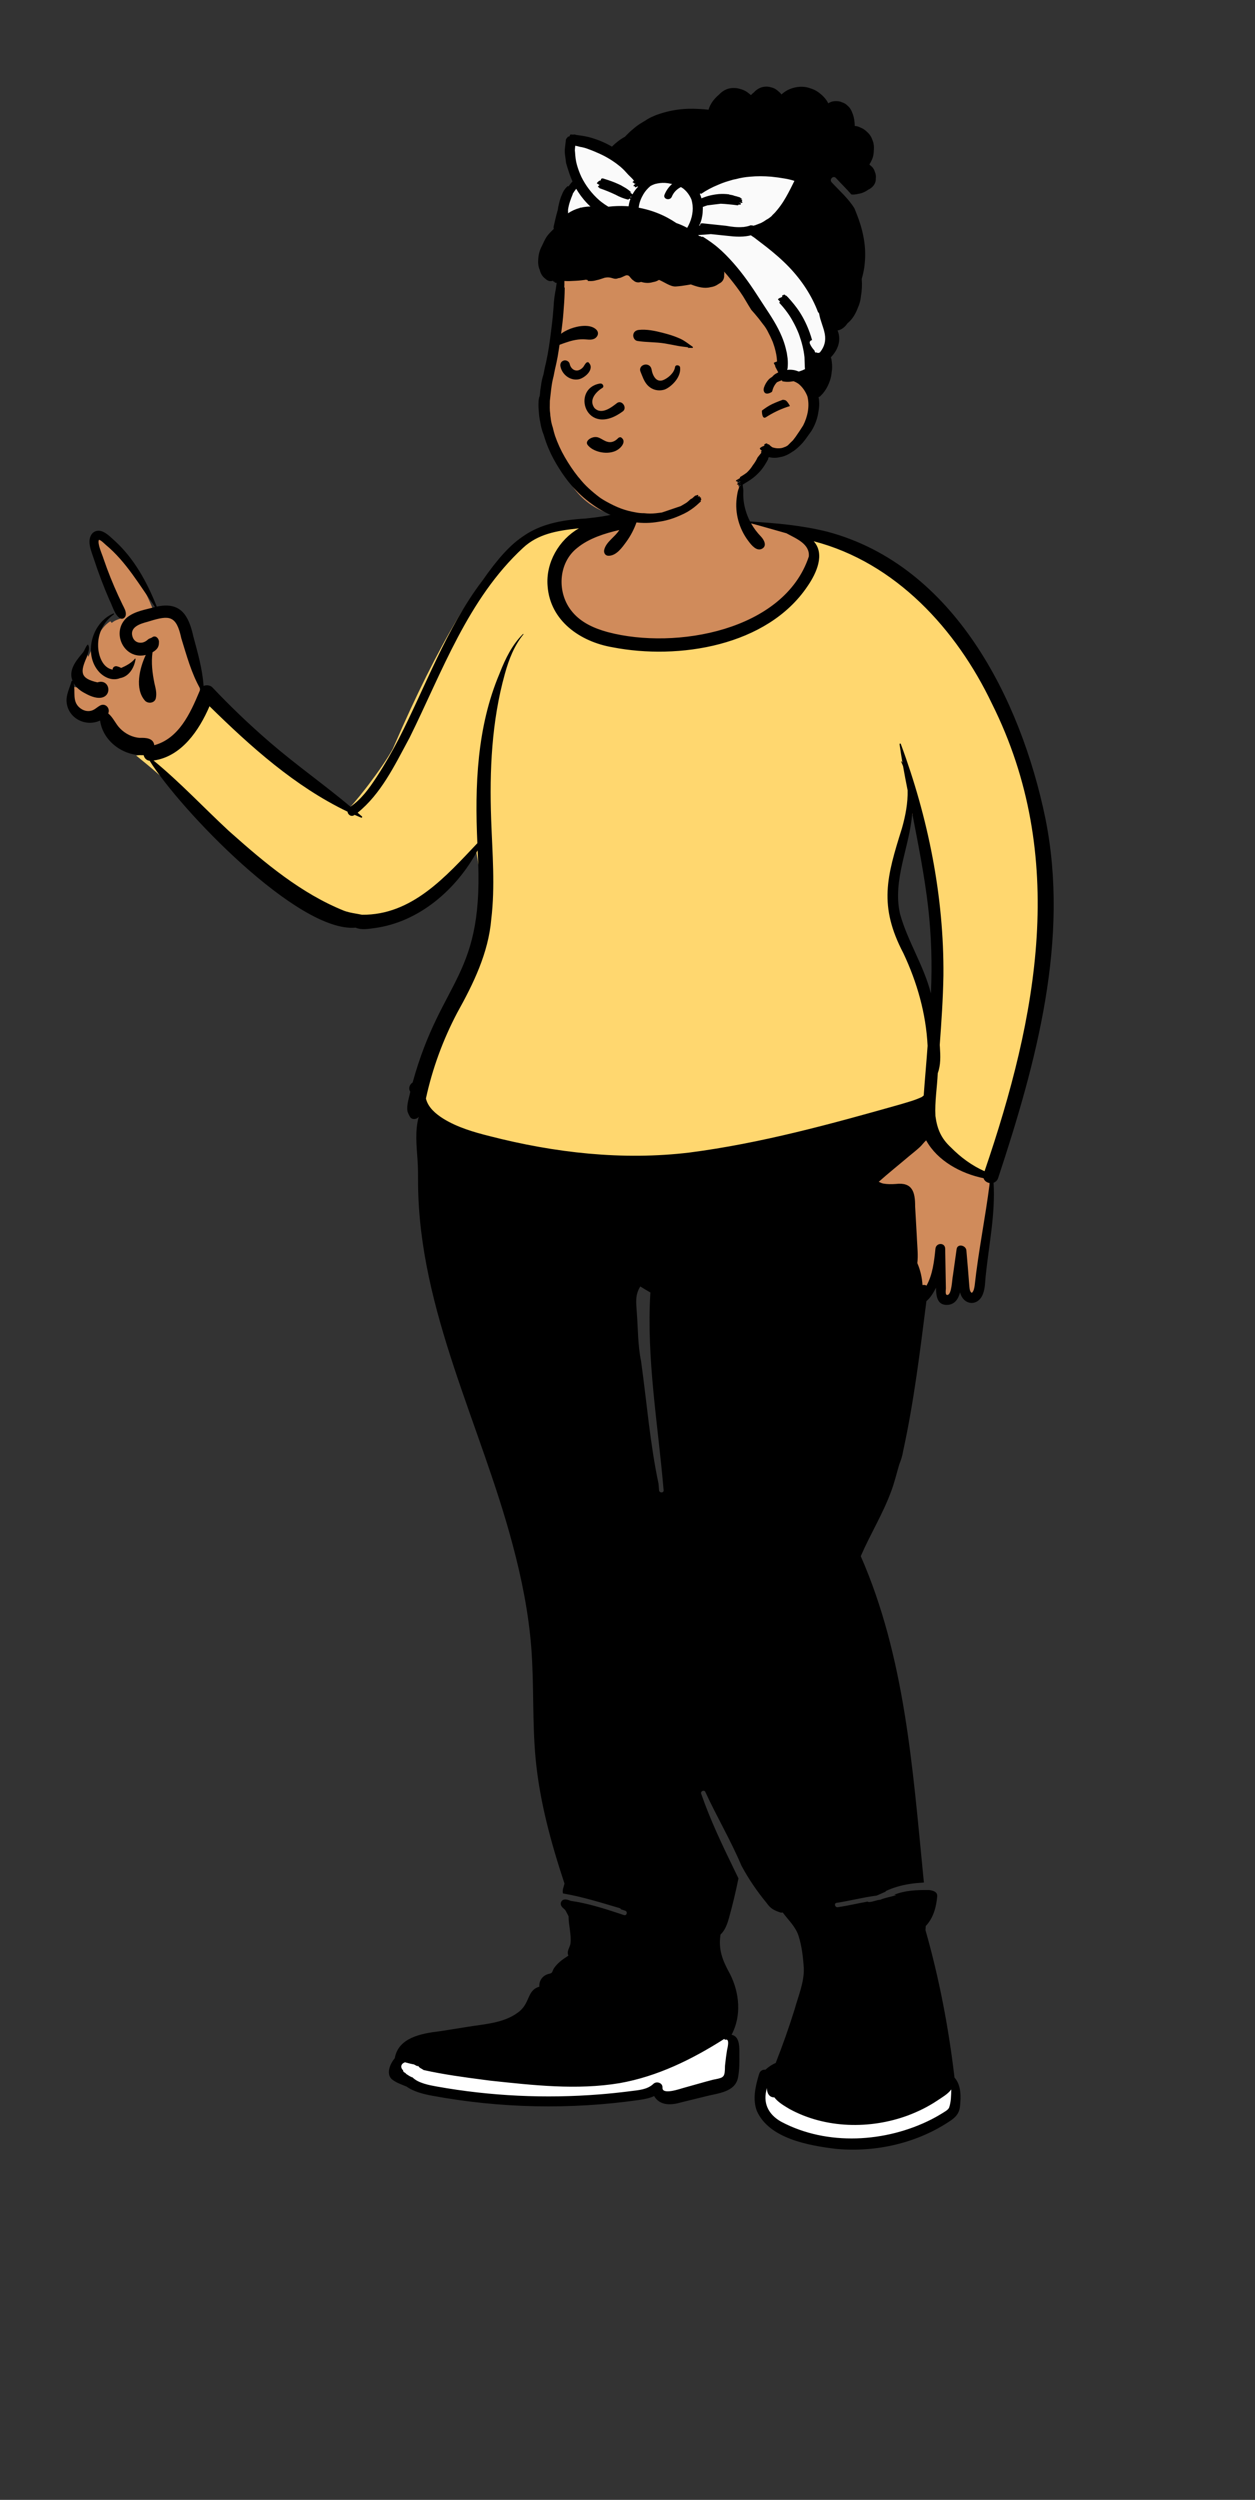
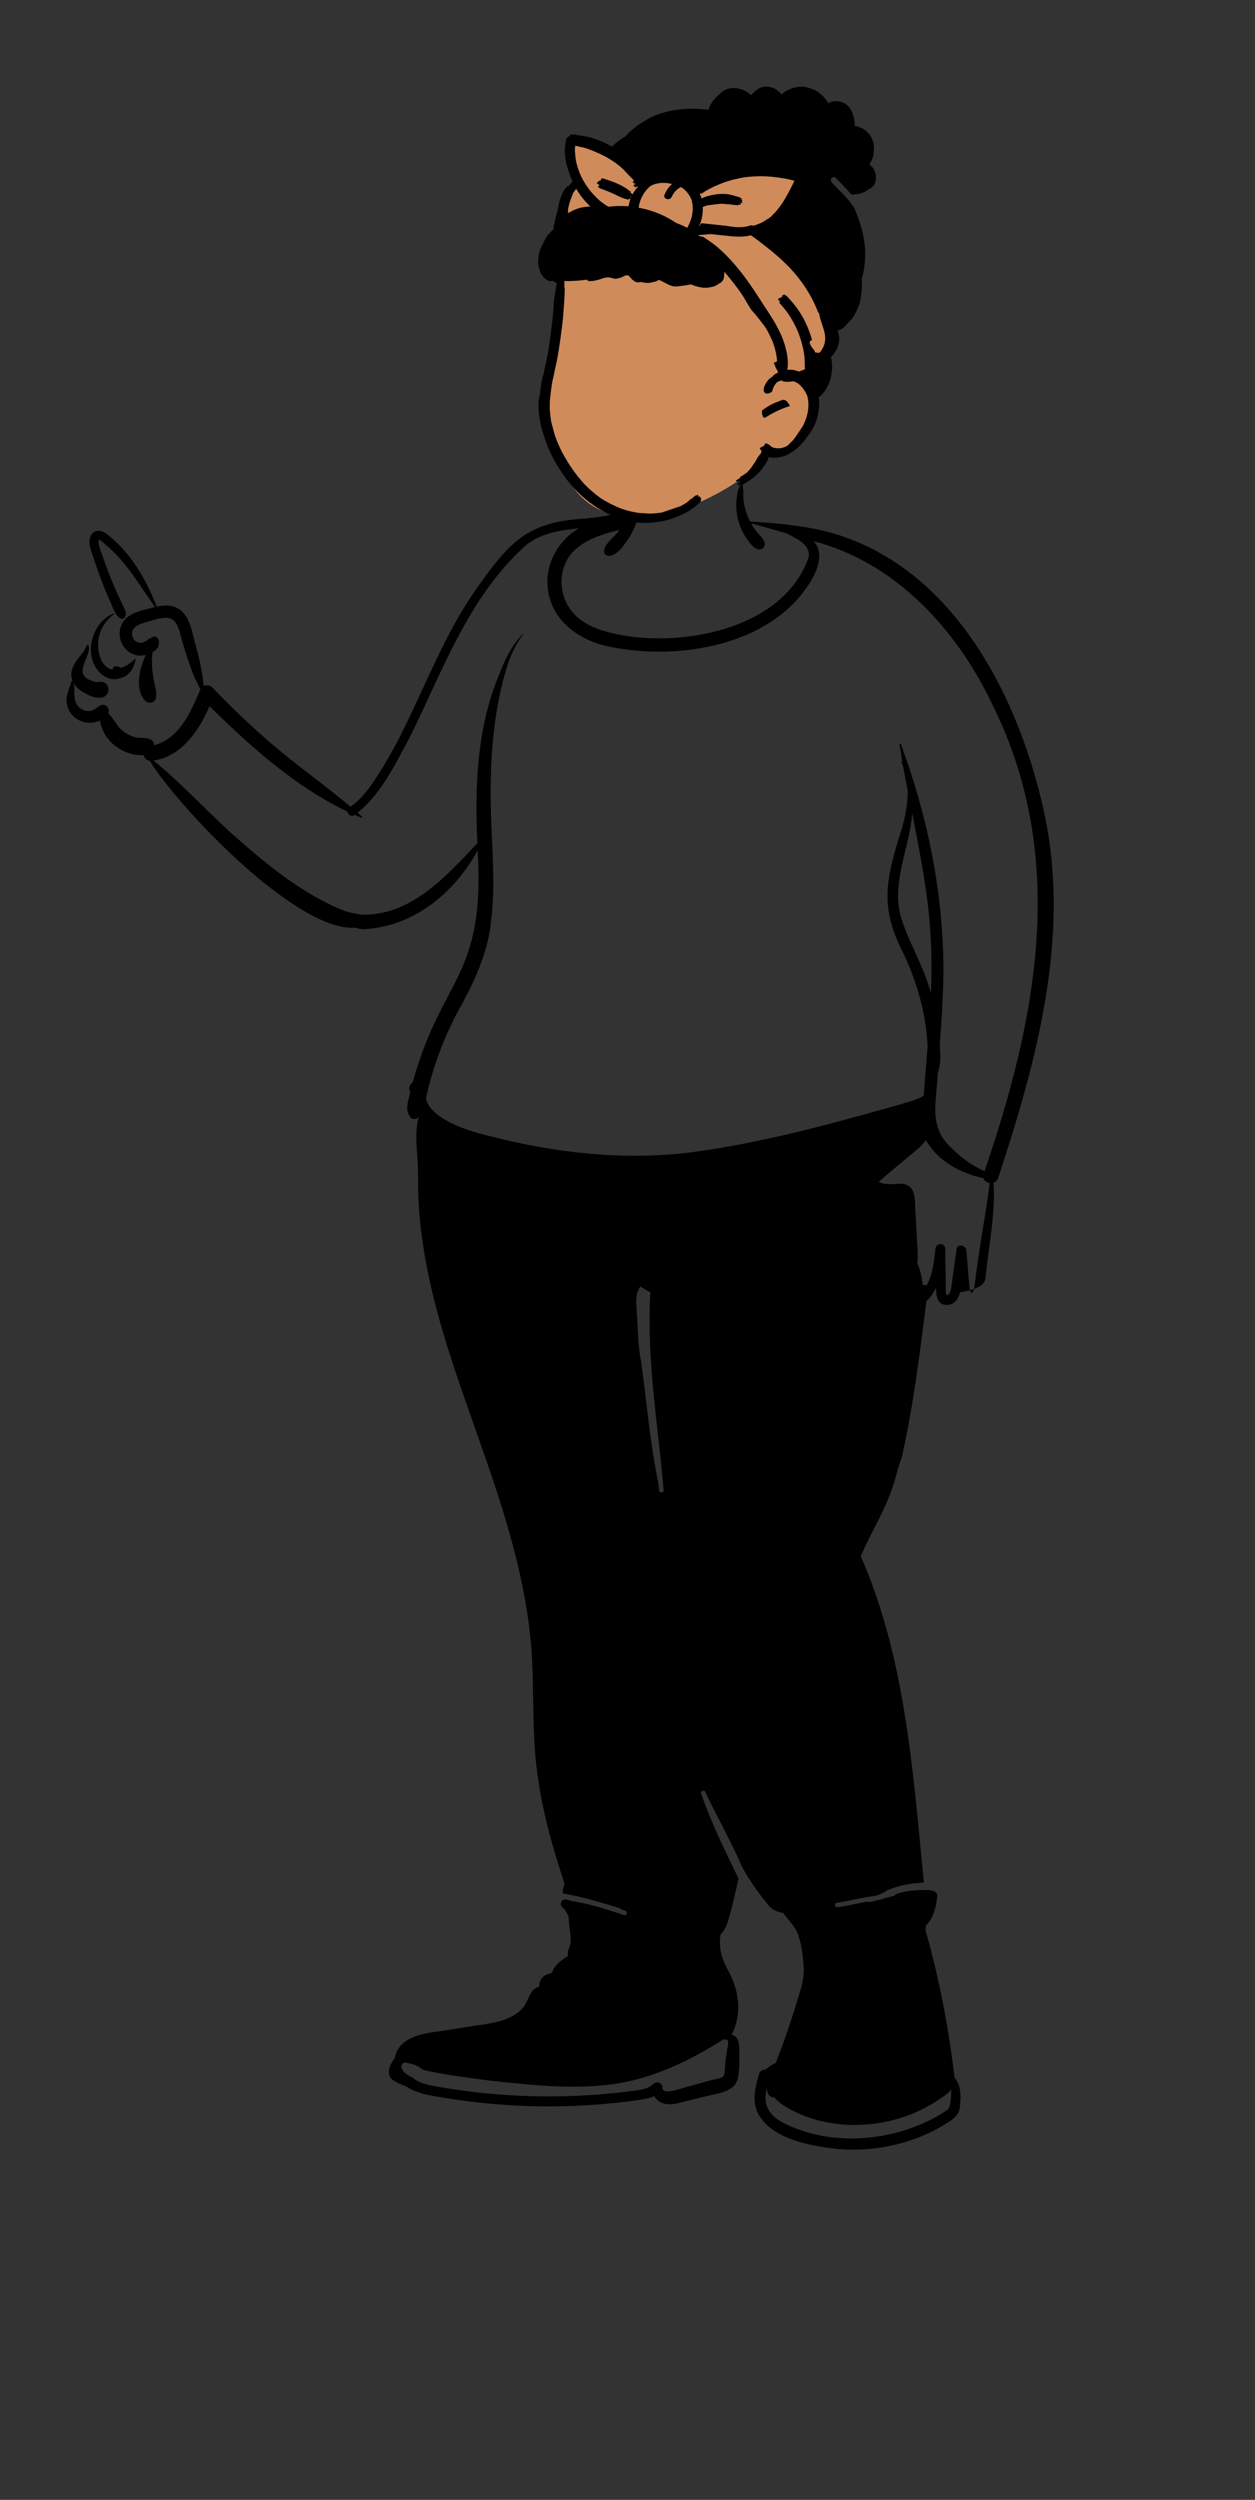
<svg xmlns="http://www.w3.org/2000/svg" width="370" height="737" viewBox="0 0 370 737" fill="none">
  <rect x="0" y="0" width="370" height="737" fill="#333333" stroke="none" />
-   <path fill-rule="evenodd" clip-rule="evenodd" d="M189.319 413.235C190.192 422.069 191.839 430.986 193.161 439.656C193.214 441.171 195.296 441.908 196.302 440.781C196.276 421.071 191.017 400.846 192.88 380.724C191.378 379.884 189.849 378.955 188.391 378.028C186.424 380.627 186.206 383.627 186.529 386.351C186.777 395.339 188.227 404.298 189.319 413.235ZM273.333 293.583L275.537 293.364C276.622 275.28 273.573 257.514 270.012 240.039L267.796 240.17C267.015 250.241 261.877 259.78 264.23 270.144C266.479 278.33 271.246 285.386 273.333 293.583ZM21.89 202.51L23.18 202.786C20.776 198.222 23.018 196.72 25.738 192.947L26.035 193.632L27.081 191.34C27.289 190.758 27.501 190.264 28.075 190.046C28.636 187.194 30.305 184.582 32.528 183.163L32.953 183.643C33.834 182.871 34.896 182.577 35.907 182.22C33.737 178.937 32.341 174.678 30.878 171.158C29.686 167.462 27.823 163.874 27.473 160.125C27.755 156.523 31.153 158.863 32.81 160.66C37.872 165.108 42.232 172.154 45.499 180.71C51.109 179.247 54.328 180.79 55.886 188.472C57.321 193.69 58.787 199.042 58.981 204.452C59.734 204.193 61.07 203.219 61.792 203.983C74.261 217.654 88.984 228.186 103.222 239.713C113.982 231.781 119.581 216.09 125.499 204.31C135.822 184.091 146.146 154.492 172.7 154.596C176.219 154.228 179.656 153.807 182.978 152.783C184.265 152.432 185.855 152.011 186.292 151.228C187.079 148.706 187.228 145.977 188.611 143.665C192.407 137.481 200.632 136.995 207.077 138.338C218.019 140.37 217.743 139.184 218.533 150.716C218.77 153.453 220.888 153.845 223.149 154.412C225.715 155.223 228.33 155.886 230.968 156.42C230.694 156.343 230.42 156.266 230.146 156.189C272.972 156.869 301.406 206.646 307.047 241.862C313.599 277.891 305.125 317.987 291.728 348.247C292.303 359.267 290.145 370.337 288.78 381.199C287.922 383.916 284.954 384.181 284.105 381.033L283.059 376.89L281.939 381.014C281.229 383.566 280.088 383.869 279.061 383.886C277.788 383.886 277.09 383.257 277.048 379.94L274.938 379.431C274.125 380.983 273.318 382.356 272.041 383.31C269.473 402.019 267.86 421.472 261.626 439.575C259.14 446.293 255.323 452.393 252.519 458.984C265.738 488.882 267.954 522.012 271.128 554.024C270.873 554.044 269.561 554.159 269.281 554.183L241.685 560.532C241.878 560.614 243.802 564.497 245.715 564.339C253.562 563.69 271.633 557.604 271.874 558.39C272.541 558.335 275.323 558.356 275.168 558.994C274.846 562.755 273.794 565.438 271.799 567.397C271.772 568 271.735 568.615 271.688 569.186C275.645 583.018 278.544 597.764 280.305 612.97C282.545 615.129 283.105 622.231 279.765 624.125C270.545 630.487 258.159 633.508 246.497 632.361C233.876 631.164 218.824 626.125 224.864 611.702C224.942 611.255 225.555 611.233 226.038 611.331C227.108 610.291 228.268 609.504 229.523 609.062C232.016 602.824 234.258 596.283 236.213 589.752C237.166 586.752 238.152 583.651 238.07 580.362C237.599 572.284 236.769 568.946 231.167 562.584C227.699 564.254 221.091 552.157 219.576 549.617C216.39 542.104 212.33 535.274 208.928 527.904C208.402 526.659 206.566 526.632 205.847 527.711C205.523 528.165 205.443 528.728 205.625 529.254C208.588 537.819 212.622 545.998 216.513 553.989C215.187 558.63 214.664 566.382 211.348 569.836C209.544 581.861 221.887 587.37 213.933 600.706C216.625 600.891 216.876 601.97 216.829 605.245C216.838 607.597 216.899 610.065 216.457 612.264C215.92 614.965 213.432 615.689 209.697 616.485C206.671 617.156 203.757 617.922 200.754 618.646C197.716 619.658 194.516 619.575 193.267 616.497C178.226 621.605 134.864 621.02 120.523 614.252C116.562 612.664 113.769 611.766 117.406 607.294C119.408 594.531 152.097 603.656 156.715 589.657C157.373 587.84 158.325 586.884 160.177 586.553C159.895 585.109 160.272 583.504 161.876 583.088C162.359 582.944 162.874 582.906 163.371 582.451C164.605 579.903 166.629 578.359 168.987 577.004C168.024 575.616 168.803 574.969 169.236 573.416C169.676 570.443 168.665 567.595 168.717 564.707C168.175 563.796 167.756 562.52 166.889 561.888C166.086 561.32 167.702 562.055 168.015 561.428C167.854 561.285 178.699 565.015 184.585 565.683C187.429 566.005 186.68 562.61 186.601 562.548C185.661 561.513 165.919 557.016 167.124 556.9C167.272 556.401 167.448 555.822 167.561 555.327C164.23 545.296 160.3 532.272 158.995 518.473C157.733 496.4 158.917 477.792 152.204 455.361C142.821 419.843 124.593 386.513 124.346 348.929C124.66 342.698 122.936 336.064 124.499 329.95L122.558 328.939C122.278 329.261 121.773 329.252 121.672 328.814C120.399 326.743 121.826 324.26 122.119 321.993C121.453 321.279 121.786 320.627 122.59 320.237C131.212 289.743 145.635 285.289 141.665 247.172C135.187 260.922 120.837 274.841 105.02 272.795C89.085 275.181 51.916 236.295 44.737 223.724C43.421 223.826 43.405 222.881 43.205 221.991C36.648 222.763 30.511 217.608 30.388 211.3C24.635 214.874 18.486 209.77 21.535 203.538C21.654 203.201 21.776 202.858 21.89 202.51Z" fill="#D08B5B" />
-   <path fill-rule="evenodd" clip-rule="evenodd" d="M227.14 610.323L225.588 615.373C224.197 619.904 225.86 623.718 230.116 626.111C243.342 633.136 260.791 632.637 275.035 625.41C276.242 624.786 277.408 624.122 278.532 623.419L278.868 623.207L279.149 623.027L279.29 622.935C279.871 622.551 280.245 622.203 280.5 621.711L280.536 621.64L280.553 621.603L280.567 621.565C280.629 621.381 280.686 621.195 280.738 621.007L280.778 620.859L280.817 620.709C281.077 619.668 281.161 618.726 281.22 616.885L281.247 616.011L281.318 613.858L280.036 615.589C279.512 616.296 278.798 616.901 277.627 617.691L277.113 618.031L276.11 618.69L276.082 618.709C273.553 620.403 270.728 621.825 267.612 623.007C256.331 627.201 243.484 626.678 233.488 621.326L233.193 621.166L232.406 620.693L232.161 620.544C230.642 619.611 229.739 618.916 229.037 618.049L228.983 617.982L228.93 617.914L228.719 617.64L228.373 617.653C227.442 617.689 226.868 616.851 226.899 615.667L226.902 615.6L227.14 610.323ZM214.275 599.887L213.306 600.505C202.518 607.381 192.676 611.713 182.642 613.479C176.913 614.43 170.858 614.693 163.927 614.4L163.12 614.363L162.453 614.331C158.296 614.118 154.461 613.77 147.404 613.021L144.759 612.739L141.458 612.309L140.052 612.121C133.818 611.284 129.851 610.641 125.725 609.745L125.281 609.647L125.269 609.638C125.156 609.557 125.034 609.482 124.856 609.381L124.702 609.295C124.285 609.063 124.129 608.946 124.05 608.8L124.039 608.78L123.84 608.374L123.227 608.417L123.217 608.411C123.091 608.342 122.962 608.274 122.831 608.206L122.634 608.106L122.433 608.007L122.35 607.967L122.112 607.924L121.856 607.875C121.377 607.779 120.918 607.667 120.238 607.485L119.696 607.338L119.497 607.283L119.302 607.35C117.718 607.888 117.299 609.389 118.219 610.543L118.259 610.592L118.288 610.626L118.292 610.658C118.347 611.035 118.609 611.315 119.004 611.567L119.061 611.603L119.146 611.654L119.216 611.693L119.241 611.728C119.3 611.802 119.366 611.872 119.44 611.935L119.498 611.982L119.558 612.026L119.585 612.044L120.124 612.393L120.303 612.506C120.703 612.754 121.004 612.911 121.328 613.023L121.401 613.048L121.405 613.052C122.729 614.338 124.768 615.038 127.828 615.621L128.148 615.681L128.308 615.71L128.793 615.797C144.61 618.63 160.844 619.407 176.969 618.119C179.475 617.917 181.968 617.668 184.443 617.369L185.267 617.268L186.247 617.144L187.316 617.015L187.595 616.98L187.872 616.943C190.321 616.605 191.758 616.125 193.045 614.982L193.115 614.919L193.211 614.83C193.736 614.33 194.743 614.676 194.756 615.325L194.756 615.362L194.754 615.404C194.685 616.376 195.282 616.99 196.243 617.165C196.892 617.283 197.72 617.219 198.722 617.019C199.111 616.941 199.517 616.845 199.945 616.73L200.249 616.647L200.665 616.526C200.725 616.508 200.787 616.49 200.848 616.472L201.761 616.197L202.886 615.888C203.315 615.769 203.787 615.636 204.386 615.467L207.589 614.562L208.364 614.347C209.043 614.16 209.617 614.006 210.221 613.849L210.511 613.774L211.213 613.637L211.464 613.586L211.69 613.537C214.067 613.007 214.471 612.355 214.52 609.369L214.524 609.103L214.651 607.96L214.727 607.3C214.815 606.566 214.897 605.945 214.988 605.352L215.041 605.011L215.059 604.899L215.13 604.477C215.135 604.446 215.241 603.96 215.282 603.753C215.339 603.463 215.384 603.194 215.414 602.936C215.484 602.341 215.475 601.856 215.346 601.466C215.188 600.988 214.839 600.681 214.387 600.627L214.334 600.622L214.315 600.62L214.275 599.887Z" fill="white" />
-   <path fill-rule="evenodd" clip-rule="evenodd" d="M177.394 152.873L168.664 153.827L168.144 153.886C164.591 154.294 162.111 154.742 159.721 155.508C156.709 156.474 154.153 157.896 151.956 159.945C141.002 170.086 129.119 190.031 116.214 219.836L115.851 220.676L115.753 220.857L115.612 221.111C114.123 223.773 111.558 227.515 108.693 231.285L108.413 231.652L108.001 232.189L107.739 232.527C106.565 234.038 105.447 235.417 104.524 236.49L104.322 236.723L104.052 237.031L103.878 237.227C103.708 237.417 103.55 237.589 103.407 237.741L103.336 237.816L103.198 237.959L103.177 237.951L102.947 238.135L102.912 237.835L102.077 237.436C95.049 234.07 88.194 229.641 81.147 224.058L80.806 223.787C74.958 219.128 69.232 213.915 62.103 206.922L60.097 204.952L59.126 207.202C55.454 215.708 50.49 221.193 44.123 222.181L43.93 222.209L40.137 222.741L43.222 225.273L43.573 225.563C47.107 228.488 50.042 231.203 55.452 236.461L56.555 237.535L58.981 239.903C61.055 241.922 62.434 243.252 63.778 244.518L64.107 244.827L65.148 245.798L65.791 246.372C71.875 251.791 76.304 255.504 80.862 258.864L81.363 259.231L81.698 259.475C87.708 263.834 93.492 267.188 99.429 269.61L99.767 269.747L99.943 269.81L100.113 269.869C100.959 270.158 101.737 270.338 103.068 270.58L103.203 270.604L104.326 270.803C104.588 270.851 104.806 270.892 105.011 270.933L105.146 270.96L105.442 271.022L105.818 271.025C112.122 271.044 117.906 269.084 123.573 265.344L123.864 265.151C127.882 262.46 131.472 259.22 136.394 254.109L136.933 253.548L137.471 252.984L140.223 250.072L140.266 250.296C141.658 257.604 142.512 266.1 142.091 270.213L142.077 270.336L142.06 270.489L142.033 270.789C141.627 275.208 140.481 279.649 138.622 284.357C137.157 288.065 135.341 291.766 132.772 296.429L132.631 296.685L132.207 297.449L132.188 297.485C127.966 305.511 124.835 314.025 122.913 322.759L122.825 323.162L122.745 323.532L122.832 323.901C123.464 326.59 125.356 328.702 128.295 330.626L128.429 330.713L128.698 330.884C132.458 333.21 136.53 334.655 142.815 336.228C163.675 341.589 183.586 343.387 202.441 341.106C211.853 339.883 221.568 338.035 232.265 335.51L232.819 335.379L234.396 335.001C241.779 333.22 248.753 331.365 259.096 328.468L261.164 327.887L264.776 326.868L265.314 326.706L266.783 326.271L267.314 326.111L267.511 326.05L267.855 325.943L268.214 325.828C269.449 325.427 270.446 325.042 271.376 324.587L271.789 324.381L272 324.149C272.012 324.135 272.033 324.118 272.061 324.1L272.083 324.086L272.836 323.637L272.962 321.878C273.012 321.185 273.065 320.495 273.127 319.703L273.188 318.939L273.757 311.957C273.804 311.365 273.847 310.815 273.887 310.289L273.978 309.064L274.054 307.999L274.033 307.595C273.544 298.466 271.088 289.27 266.908 280.306L266.753 279.975L266.627 279.734C263.304 273.341 262.016 268.034 262.26 262.461L262.273 262.19C262.492 257.866 263.411 253.994 265.985 245.712L266.148 245.189L266.408 244.356L266.422 244.311C267.296 241.229 267.857 238.404 268.071 235.722L268.092 235.451L268.185 235.778C272.913 252.556 275.382 269.513 275.362 286.048L275.361 286.549L275.357 287.216L275.34 288.111C275.241 292.935 274.988 297.622 274.487 304.684L274.449 305.212L274.266 307.735L274.321 308.508L274.343 308.831L274.363 309.157L274.381 309.473C274.522 312.072 274.388 313.8 273.823 315.392L273.7 315.73L273.672 316.309C273.637 317.013 273.59 317.68 273.513 318.608L273.488 318.895L273.238 321.715L273.19 322.28C272.982 324.797 272.911 326.57 272.985 328.376L272.99 328.508L273.007 328.846L273.06 329.222C273.673 333.432 275.089 336.349 278.014 339.085L278.1 339.165L278.248 339.314C281.202 342.28 284.465 344.627 288.034 346.292L288.258 346.395L288.477 346.495L290.157 347.246L290.752 345.505C299.77 319.119 304.913 297.064 306.201 275.945C307.717 251.09 303.68 228.338 293.161 207.001L292.841 206.355L292.501 205.647C280.985 181.898 262.623 164.204 240.563 157.968L239.894 157.783L239.208 157.601L233.775 156.19L237.541 160.353C239.717 162.759 238.809 166.76 235.781 171.252L235.689 171.388L235.529 171.621C230.197 179.525 221.507 185.038 210.649 187.91C200.936 190.48 189.946 190.768 180.071 188.888L179.772 188.83L179.442 188.772C169.917 187.041 162.93 181.079 162.062 172.873L162.038 172.624L161.998 172.129C161.566 166.173 164.915 160.104 170.245 156.969L170.407 156.875L177.394 152.873Z" fill="#FFD76F" />
-   <path fill-rule="evenodd" clip-rule="evenodd" d="M67.394 244.908L68.012 245.458C78.113 254.455 88.827 263.435 101.472 268.519C103.185 269.144 104.971 269.313 106.73 269.685C121.438 269.831 131.425 258.425 140.739 248.589C139.959 231.759 140.604 214.38 147.244 198.652L147.403 198.247C149.028 194.133 151.014 190.055 154.19 186.911C154.268 186.835 154.376 186.949 154.309 187.03C151.598 190.355 150.02 194.416 148.887 198.513L148.829 198.721C144.964 212.596 144.292 227.155 144.801 241.486L144.817 241.92C145.164 251.604 145.999 261.338 144.835 271.002C143.985 280.975 139.578 289.993 134.778 298.607C130.594 306.563 127.467 315.067 125.571 323.857C126.181 326.451 128.389 328.352 130.685 329.796C134.834 332.362 139.642 333.766 144.337 334.942C163.55 339.88 183.562 342.172 203.329 339.781C224.418 337.04 245 331.368 265.424 325.593C267.524 324.948 269.855 324.363 271.861 323.36C271.996 323.212 272.155 323.087 272.327 322.984C272.674 318.078 273.133 313.216 273.476 308.322C273.013 298.843 270.383 289.624 266.353 281.063C258.988 267.028 261.421 258.493 265.91 244.193C266.942 240.554 267.679 236.747 267.587 232.996C267.116 230.633 266.662 228.269 266.243 225.897C266.069 225.442 265.878 224.992 265.666 224.544C265.625 224.459 265.739 224.392 265.793 224.471C265.887 224.605 265.977 224.742 266.066 224.88C265.755 223.071 265.466 221.259 265.213 219.443C265.18 219.203 265.489 219.11 265.578 219.342C273.648 241.072 278.333 264.364 278.14 287.585C278.026 294.422 277.556 301.257 277.054 308.078L277.101 308.736C277.278 311.317 277.372 313.947 276.47 316.406C276.277 320.625 275.562 324.794 275.784 329.026C276.305 332.889 277.47 335.623 280.368 338.295C283.239 341.213 286.524 343.627 290.267 345.302C305.829 299.769 314.946 252.471 292.443 207.447C281.998 185.525 264.019 165.831 239.89 159.567C243.329 163.369 240.648 169.056 238.176 172.681L238.025 172.901C226.184 190.455 200.109 194.637 180.554 190.819C171.081 189.193 162.199 183.057 161.443 172.795C160.856 165.922 164.766 159.144 170.677 155.758L169.957 155.836C164.204 156.476 158.617 157.399 154.201 161.518C137.926 176.585 130.375 198.042 120.761 217.468L120.379 218.175C116.261 225.815 112.282 234.066 105.441 239.607L106.719 240.698C106.88 240.836 106.708 241.15 106.504 241.067C105.846 240.801 105.192 240.521 104.54 240.236C103.621 240.974 102.566 240.228 102.456 239.291C86.985 231.882 73.909 220.129 61.772 208.208C58.707 215.308 53.54 223.053 45.267 224.213C53.077 230.625 59.989 238.037 67.394 244.908ZM191.748 381.049C190.744 380.477 189.752 379.884 188.774 379.268C187.159 381.853 187.57 384.125 187.744 386.979C188.113 391.742 188.031 396.587 188.996 401.275C190.668 413.236 191.658 425.736 194.142 437.393C194.197 438.044 194.255 438.695 194.306 439.347C194.373 440.205 195.716 440.209 195.649 439.347C194.014 419.997 190.542 400.534 191.748 381.049ZM182.641 614.151C170.037 616.245 157.171 614.76 144.561 613.415L142.711 613.174C136.742 612.398 130.739 611.583 124.877 610.28C124.383 609.871 123.622 609.69 123.325 609.086L122.963 609.111C122.658 608.938 122.346 608.775 122.029 608.622C121.108 608.457 120.358 608.256 119.407 607.996C118.116 608.434 117.982 609.57 118.858 610.374C118.77 610.784 119.261 611.019 119.581 611.2C119.632 611.303 119.712 611.402 119.832 611.486C120.407 611.849 120.988 612.283 121.646 612.463C123.254 614.137 126.709 614.773 128.612 615.112L128.8 615.146C144.613 617.977 160.79 618.738 176.803 617.459C179.564 617.237 182.323 616.955 185.071 616.612L185.821 616.516C188.194 616.209 190.812 616.091 192.637 614.353C193.545 613.488 195.366 614.034 195.315 615.408L195.313 615.461C195.153 617.718 200.427 615.851 201.471 615.559L201.502 615.551C204.422 614.758 207.324 613.882 210.252 613.128L210.971 612.988C213.515 612.483 213.713 612.227 213.741 609.072L213.836 608.214C213.963 607.071 214.101 605.932 214.285 604.797L214.357 604.371C214.44 603.894 215.25 600.943 213.9 601.335C213.73 601.384 213.564 601.247 213.555 601.082C204.068 607.128 193.801 612.187 182.641 614.151ZM232.752 621.761L231.946 621.278C230.598 620.462 229.243 619.575 228.287 618.334C226.709 618.394 226.059 616.907 226.119 615.58C224.795 619.893 226.437 623.344 230.32 625.527C243.846 632.712 261.151 631.654 274.616 624.823C275.908 624.155 277.17 623.431 278.395 622.65L278.671 622.474C279.13 622.179 279.575 621.863 279.819 621.358C280.409 619.629 280.4 617.925 280.464 615.999C279.444 617.375 277.751 618.329 276.344 619.277C273.659 621.075 270.751 622.502 267.735 623.647C256.566 627.799 243.3 627.545 232.752 621.761ZM273.659 267.622C272.581 258.252 270.732 249.011 268.941 239.759C268.214 249.702 263.056 259.385 265.35 269.443C267.591 277.54 272.395 284.722 274.448 292.89C274.847 284.455 274.601 276.015 273.659 267.622ZM260.368 348.928C261.581 349.149 262.828 349.145 264.056 349.057C269.029 348.454 269.816 351.469 269.799 355.684C269.95 358.409 270.117 361.133 270.259 363.859L270.341 365.495C270.444 367.674 270.717 370.11 270.444 372.388C271.345 374.456 271.832 376.613 271.976 378.873C272.39 378.761 272.833 378.815 273.151 379.032C274.976 375.776 275.413 371.801 275.789 368.135C275.973 366.332 278.619 366.25 278.66 368.135C278.711 370.699 278.749 373.266 278.794 375.83L278.863 379.787L278.863 379.846C278.852 380.409 278.597 381.833 279.29 381.778L279.329 381.773C280.617 381.677 280.676 377.089 280.955 375.944L282.029 368.27C282.271 366.552 284.737 367.113 284.907 368.611L284.911 368.659C285.213 372.167 285.519 375.674 285.778 379.185C285.86 379.792 285.871 380.89 286.532 381.155C287.117 380.63 287.228 379.745 287.352 379.01C288.453 368.883 290.52 358.885 291.795 348.782C290.968 348.663 290.211 348.148 289.97 347.356C283.339 345.999 276.38 342.262 273.048 336.19C272.383 336.776 271.864 337.544 271.219 338.147C270.2 339.103 269.08 339.966 268.01 340.859C265.01 343.402 261.999 345.803 259.06 348.424C259.49 348.565 259.882 348.84 260.368 348.928ZM188.221 141.616C188.187 141.484 188.004 141.522 187.995 141.647C187.811 144.2 187.2 146.894 186.268 149.398C185.935 149.452 185.615 149.64 185.382 150.005C185.068 150.495 183.569 150.837 182.786 151.068L182.675 151.102C179.427 152.106 176.037 152.511 172.668 152.87C156.824 153.747 151.057 158.718 142.119 171.28C131.509 185.431 125.555 202.225 117.557 217.844C115.589 221.642 113.464 225.351 111.128 228.936L110.905 229.276C108.819 232.455 106.511 235.675 103.325 237.82C95.613 231.347 87.367 225.567 79.738 218.993L79.025 218.375C73.302 213.421 67.836 208.172 62.634 202.672C62.02 202.022 60.87 201.852 60.019 202.233C59.686 197.282 58.29 192.426 57.002 187.643C55.651 181.482 53.302 177.317 46.219 178.842C43.367 171.654 39.549 164.638 33.768 159.39L33.397 159.055C32.167 157.936 30.551 156.332 28.822 156.477C27.253 156.607 26.447 158.029 26.384 159.475C26.312 161.191 27.059 162.938 27.595 164.547L27.64 164.684C28.33 166.796 29.073 168.89 29.859 170.968C30.616 172.968 31.427 174.948 32.275 176.909C33.14 178.55 33.776 181.267 35.352 182.259C36.165 182.743 37.003 182.092 37.089 181.261C37.213 180.17 36.586 179.212 36.124 178.262C35.699 177.389 35.282 176.511 34.877 175.628C33.248 172.076 31.787 168.45 30.531 164.751C30.158 163.506 28.631 160.27 29.16 159.151C29.691 159.155 30.783 160.277 31.169 160.611C37.242 165.646 41.188 172.605 45.704 178.954C42.87 179.765 39.795 180.145 37.441 182.049C32.6 186.277 36.488 194.65 42.976 193.091C41.165 196.944 39.608 203.168 42.817 206.649C43.782 207.554 45.657 207.265 45.95 205.823C46.263 204.291 45.887 202.979 45.542 201.494C44.918 198.472 44.539 195.376 44.965 192.299L45.099 192.219C46.199 191.551 46.89 190.8 46.857 189.419C47 188.42 45.937 187.074 44.868 187.892C44.521 188.156 44.098 188.176 43.733 188.442C43.114 189.032 42.345 189.495 41.467 189.488L41.382 189.486C40.253 189.477 39.42 188.796 39.076 187.739C38.131 184.839 41.402 183.865 43.529 183.308L44.079 183.138C49.885 181.361 51.99 181.332 53.449 188.162C55.029 193.259 56.422 198.505 59.094 203.162L58.761 203.957C56.075 210.363 52.703 217.736 45.48 219.701C45.224 217.561 42.912 217.484 41.239 217.537C39.079 217.421 36.911 216.323 35.385 214.747C34.053 213.403 33.382 211.531 31.908 210.333C32.575 208.815 31.068 207.139 29.494 208.013C28.433 208.6 27.792 209.437 26.512 209.607C25.376 209.76 24.331 209.363 23.468 208.635C21.218 206.732 22.288 203.935 21.738 201.442C22.463 202.699 23.668 203.662 24.957 204.327C33.57 209.258 33.483 199.59 28.724 201.178C23.554 200.001 23.641 198.13 25.573 193.739L25.608 193.636C25.922 192.714 26.624 191.084 25.972 190.091C25.936 190.041 25.871 190.026 25.824 190.071C25.233 190.653 25 191.629 24.501 192.314L23.906 193.026C22.099 195.206 20.207 197.795 21.382 200.706C21.256 200.679 21.12 200.732 21.077 200.885C20.522 202.907 19.418 204.893 19.646 207.057C20.124 211.798 25.258 214.4 29.51 212.425C30.328 218.519 36.332 222.906 42.349 222.634C42.54 223.469 43.158 224.204 44.114 224.28C52.97 238.481 87.782 275.014 104.854 273.487C106.486 274.229 108.564 273.857 110.293 273.633C123.552 271.902 134.632 262.196 140.813 250.692C143.085 288.375 130.246 287.918 121.655 319.136C120.795 319.676 120.293 320.854 120.96 321.85C120.592 323.739 119.837 325.675 120.127 327.613C120.271 328.166 120.56 328.669 120.822 329.176C121.361 330.208 122.782 330.084 123.448 329.281C122.319 333.369 122.801 337.661 123.09 341.828C123.267 344.276 123.253 346.69 123.256 349.14C123.593 386.436 141.794 420.064 151.151 455.447C153.798 465.365 155.831 475.472 156.631 485.717C157.479 496.616 156.888 507.576 157.909 518.462C159.093 531.07 162.457 543.324 166.425 555.308C166.188 556.279 165.695 557.384 165.999 558.221C171.669 559.177 177.14 560.916 182.645 562.531C182.861 562.593 182.996 562.727 183.064 562.887L184.322 563.305C185.138 563.577 184.789 564.875 183.965 564.601L182.589 564.143C177.884 562.585 173.125 561.096 168.231 560.398L168.081 560.336C167.103 559.945 165.952 559.657 165.436 560.736C165.174 561.283 165.382 561.833 165.755 562.266C166.071 562.632 166.473 562.857 166.749 563.271C167.058 563.816 167.319 564.39 167.626 564.943C167.623 567.681 168.523 570.391 168.174 573.122C167.911 574.255 166.993 575.342 167.576 576.555L167.31 576.725C165.767 577.717 164.291 578.806 163.277 580.34C163.055 580.676 162.887 581.368 162.634 581.605C162.37 581.852 161.877 581.881 161.552 581.997C159.908 582.498 158.874 583.983 159.015 585.708C155.165 586.817 156.491 590.73 152.517 593.454C148.437 596.412 142.913 596.737 138.095 597.505L129.884 598.816L129.406 598.874C124.209 599.516 117.43 600.723 116.385 606.799L116.301 606.897C115.045 608.398 113.837 611.247 115.387 612.876C116.648 613.996 118.369 614.521 119.896 615.174C122.012 616.704 125.062 617.417 127.385 617.848C147.461 621.569 168.142 622 188.353 619.114L188.691 619.064C190.104 618.853 191.562 618.566 192.852 617.96C194.655 620.998 198.128 620.616 201.052 619.754C203.347 619.186 205.642 618.626 207.937 618.066L208.152 618.009C211.697 617.099 216.725 616.822 217.583 612.494C218.027 610.266 217.998 607.787 217.975 605.522L217.98 604.779C217.983 602.872 217.833 600.286 215.676 599.884C218.673 594.326 218.02 587.493 215.228 581.984L215.08 581.713C213.026 577.943 211.742 574.795 212.424 570.341C213.793 569.051 214.431 567.199 214.937 565.378C216 561.546 216.929 557.673 217.714 553.773L216.495 551.266C212.919 543.912 209.383 536.525 206.712 528.788C206.466 528.077 207.619 527.575 207.939 528.27C211.318 535.607 215.449 542.579 218.594 550.027C220.679 553.922 223.183 557.584 225.99 560.993L226.114 561.167C227.203 562.662 228.116 563.159 229.906 563.775C230.192 563.896 230.483 563.898 230.757 563.82C232.464 566.136 234.537 567.972 235.434 570.737C236.413 573.796 236.787 577.16 236.98 580.358C237.082 584.524 235.348 588.458 234.259 592.415C232.593 597.745 230.738 603.018 228.686 608.213C227.59 608.656 226.596 609.339 225.678 610.179C224.913 610.105 224.108 610.453 223.822 611.386L223.703 611.775C222.693 615.13 221.835 619.005 223.148 622.366C226.775 630.508 238.431 632.538 246.404 633.513C258.211 634.635 270.597 631.812 280.426 625.077C281.815 624.103 282.762 622.995 282.992 621.268L283.017 621.053C283.334 618.165 283.408 614.739 281.405 612.501C279.693 597.854 276.888 583.213 272.849 569.026C272.88 568.625 272.905 568.225 272.925 567.822C275.18 565.472 276.062 562.164 276.315 558.987C276.344 557.652 274.995 557.374 273.949 557.211L273.563 557.207C270.154 557.183 266.635 557.35 263.592 558.624L263.742 558.63C263.896 558.638 264.057 558.656 264.174 558.736C262.649 559.225 260.987 559.443 259.529 560.085C258.45 560.138 257.509 560.651 256.416 560.744L256.242 560.755C256.047 560.772 255.9 560.715 255.793 560.618C252.856 561.142 249.937 561.847 247.005 562.279C246.159 562.403 245.794 561.109 246.648 560.983C250.57 560.406 254.475 559.347 258.424 558.857C259.297 558.517 260.141 558.082 261.017 557.732C261.068 557.616 261.164 557.512 261.319 557.439C262.28 556.988 263.277 556.617 264.298 556.307C266.913 555.495 269.661 555.153 272.384 554.992L272.191 553.042C269.057 521.178 266.771 488.46 253.769 458.786C256.531 452.396 260.288 446.311 262.705 439.739C263.708 437.112 264.318 434.434 265.112 431.753C265.629 430.469 266.056 429.169 266.263 427.792C269.447 413.212 271.246 398.381 273.124 383.592C274.389 382.546 275.224 381.038 275.957 379.65L275.96 379.861C276.003 382.145 276.326 384.774 279.197 384.707C281.514 384.651 282.529 382.92 283.048 381.005C284.058 385.009 288.543 385.228 289.858 381.285C290.444 379.695 290.42 377.881 290.594 376.213C291.531 367.056 293.487 357.906 292.925 348.686C293.517 348.484 294.032 348.032 294.283 347.277C305.479 313.32 315.443 276.979 308.174 241.147C300.907 206.041 281.225 166.74 244.03 156.786C236.501 154.881 228.851 154.234 221.133 153.742C220.019 151.585 219.299 149.131 219.153 146.688C219.108 145.983 219.142 145.284 219.144 144.578C219.146 143.927 218.869 143.15 218.999 142.541C219.03 142.393 218.828 142.344 218.775 142.48C218.611 142.908 218.278 143.123 218.051 143.483C217.489 144.503 217.34 145.713 217.192 146.852C216.634 151.298 217.903 155.872 220.589 159.442L220.683 159.565C221.515 160.68 223.101 162.7 224.74 161.733C226.168 160.888 225.253 159.167 224.401 158.245L224.337 158.176C223.184 156.976 222.216 155.693 221.43 154.293C224.923 155.225 228.388 156.251 231.869 157.222L232.035 157.313C234.761 158.8 238.813 160.392 238.455 164.078C231.205 185.985 199.127 191.615 179.302 186.384L178.986 186.299C175.193 185.251 171.395 183.568 168.814 180.5L168.707 180.371C164.124 174.939 164.475 165.964 170.214 161.504C173.622 158.709 178.331 157.225 182.583 156.257C181.346 158.313 178.611 159.765 178.113 162.201C177.986 163.036 178.447 163.831 179.367 163.849C181.705 163.894 183.429 161.394 184.656 159.715C187.217 156.201 188.67 151.953 188.98 147.626C189.135 145.521 188.747 143.624 188.221 141.616ZM33.543 181.14C33.667 181.055 33.598 180.802 33.431 180.871C27.076 183.508 24.482 192.952 29.266 198.153C30.853 199.83 33.234 200.8 35.401 199.92C38.065 199.468 39.621 196.775 39.962 194.294C39.986 194.178 39.856 194.126 39.783 194.198L39.77 194.214C38.763 195.456 37.176 196.288 35.73 196.923C35.325 196.704 34.882 196.529 34.436 196.426C33.802 196.283 33.153 196.78 33.213 197.427C30.222 196.879 29.023 193.315 28.932 190.611L28.93 190.53C28.809 186.788 30.5 183.327 33.543 181.14Z" fill="black" />
+   <path fill-rule="evenodd" clip-rule="evenodd" d="M67.394 244.908L68.012 245.458C78.113 254.455 88.827 263.435 101.472 268.519C103.185 269.144 104.971 269.313 106.73 269.685C121.438 269.831 131.425 258.425 140.739 248.589C139.959 231.759 140.604 214.38 147.244 198.652L147.403 198.247C149.028 194.133 151.014 190.055 154.19 186.911C154.268 186.835 154.376 186.949 154.309 187.03C151.598 190.355 150.02 194.416 148.887 198.513L148.829 198.721C144.964 212.596 144.292 227.155 144.801 241.486L144.817 241.92C145.164 251.604 145.999 261.338 144.835 271.002C143.985 280.975 139.578 289.993 134.778 298.607C130.594 306.563 127.467 315.067 125.571 323.857C126.181 326.451 128.389 328.352 130.685 329.796C134.834 332.362 139.642 333.766 144.337 334.942C163.55 339.88 183.562 342.172 203.329 339.781C224.418 337.04 245 331.368 265.424 325.593C267.524 324.948 269.855 324.363 271.861 323.36C271.996 323.212 272.155 323.087 272.327 322.984C272.674 318.078 273.133 313.216 273.476 308.322C273.013 298.843 270.383 289.624 266.353 281.063C258.988 267.028 261.421 258.493 265.91 244.193C266.942 240.554 267.679 236.747 267.587 232.996C267.116 230.633 266.662 228.269 266.243 225.897C266.069 225.442 265.878 224.992 265.666 224.544C265.625 224.459 265.739 224.392 265.793 224.471C265.887 224.605 265.977 224.742 266.066 224.88C265.755 223.071 265.466 221.259 265.213 219.443C265.18 219.203 265.489 219.11 265.578 219.342C273.648 241.072 278.333 264.364 278.14 287.585C278.026 294.422 277.556 301.257 277.054 308.078L277.101 308.736C277.278 311.317 277.372 313.947 276.47 316.406C276.277 320.625 275.562 324.794 275.784 329.026C276.305 332.889 277.47 335.623 280.368 338.295C283.239 341.213 286.524 343.627 290.267 345.302C305.829 299.769 314.946 252.471 292.443 207.447C281.998 185.525 264.019 165.831 239.89 159.567C243.329 163.369 240.648 169.056 238.176 172.681L238.025 172.901C226.184 190.455 200.109 194.637 180.554 190.819C171.081 189.193 162.199 183.057 161.443 172.795C160.856 165.922 164.766 159.144 170.677 155.758L169.957 155.836C164.204 156.476 158.617 157.399 154.201 161.518C137.926 176.585 130.375 198.042 120.761 217.468L120.379 218.175C116.261 225.815 112.282 234.066 105.441 239.607L106.719 240.698C106.88 240.836 106.708 241.15 106.504 241.067C105.846 240.801 105.192 240.521 104.54 240.236C103.621 240.974 102.566 240.228 102.456 239.291C86.985 231.882 73.909 220.129 61.772 208.208C58.707 215.308 53.54 223.053 45.267 224.213C53.077 230.625 59.989 238.037 67.394 244.908ZM191.748 381.049C190.744 380.477 189.752 379.884 188.774 379.268C187.159 381.853 187.57 384.125 187.744 386.979C188.113 391.742 188.031 396.587 188.996 401.275C190.668 413.236 191.658 425.736 194.142 437.393C194.197 438.044 194.255 438.695 194.306 439.347C194.373 440.205 195.716 440.209 195.649 439.347C194.014 419.997 190.542 400.534 191.748 381.049ZM182.641 614.151C170.037 616.245 157.171 614.76 144.561 613.415L142.711 613.174C136.742 612.398 130.739 611.583 124.877 610.28C124.383 609.871 123.622 609.69 123.325 609.086L122.963 609.111C122.658 608.938 122.346 608.775 122.029 608.622C121.108 608.457 120.358 608.256 119.407 607.996C118.116 608.434 117.982 609.57 118.858 610.374C118.77 610.784 119.261 611.019 119.581 611.2C119.632 611.303 119.712 611.402 119.832 611.486C120.407 611.849 120.988 612.283 121.646 612.463C123.254 614.137 126.709 614.773 128.612 615.112L128.8 615.146C144.613 617.977 160.79 618.738 176.803 617.459C179.564 617.237 182.323 616.955 185.071 616.612L185.821 616.516C188.194 616.209 190.812 616.091 192.637 614.353C193.545 613.488 195.366 614.034 195.315 615.408L195.313 615.461C195.153 617.718 200.427 615.851 201.471 615.559L201.502 615.551C204.422 614.758 207.324 613.882 210.252 613.128L210.971 612.988C213.515 612.483 213.713 612.227 213.741 609.072L213.836 608.214C213.963 607.071 214.101 605.932 214.285 604.797L214.357 604.371C214.44 603.894 215.25 600.943 213.9 601.335C213.73 601.384 213.564 601.247 213.555 601.082C204.068 607.128 193.801 612.187 182.641 614.151ZM232.752 621.761L231.946 621.278C230.598 620.462 229.243 619.575 228.287 618.334C226.709 618.394 226.059 616.907 226.119 615.58C224.795 619.893 226.437 623.344 230.32 625.527C243.846 632.712 261.151 631.654 274.616 624.823C275.908 624.155 277.17 623.431 278.395 622.65L278.671 622.474C279.13 622.179 279.575 621.863 279.819 621.358C280.409 619.629 280.4 617.925 280.464 615.999C279.444 617.375 277.751 618.329 276.344 619.277C273.659 621.075 270.751 622.502 267.735 623.647C256.566 627.799 243.3 627.545 232.752 621.761ZM273.659 267.622C272.581 258.252 270.732 249.011 268.941 239.759C268.214 249.702 263.056 259.385 265.35 269.443C267.591 277.54 272.395 284.722 274.448 292.89C274.847 284.455 274.601 276.015 273.659 267.622ZM260.368 348.928C261.581 349.149 262.828 349.145 264.056 349.057C269.029 348.454 269.816 351.469 269.799 355.684C269.95 358.409 270.117 361.133 270.259 363.859L270.341 365.495C270.444 367.674 270.717 370.11 270.444 372.388C271.345 374.456 271.832 376.613 271.976 378.873C272.39 378.761 272.833 378.815 273.151 379.032C274.976 375.776 275.413 371.801 275.789 368.135C275.973 366.332 278.619 366.25 278.66 368.135C278.711 370.699 278.749 373.266 278.794 375.83L278.863 379.787L278.863 379.846C278.852 380.409 278.597 381.833 279.29 381.778L279.329 381.773C280.617 381.677 280.676 377.089 280.955 375.944L282.029 368.27C282.271 366.552 284.737 367.113 284.907 368.611L284.911 368.659C285.213 372.167 285.519 375.674 285.778 379.185C285.86 379.792 285.871 380.89 286.532 381.155C287.117 380.63 287.228 379.745 287.352 379.01C288.453 368.883 290.52 358.885 291.795 348.782C290.968 348.663 290.211 348.148 289.97 347.356C283.339 345.999 276.38 342.262 273.048 336.19C272.383 336.776 271.864 337.544 271.219 338.147C270.2 339.103 269.08 339.966 268.01 340.859C265.01 343.402 261.999 345.803 259.06 348.424C259.49 348.565 259.882 348.84 260.368 348.928ZM188.221 141.616C188.187 141.484 188.004 141.522 187.995 141.647C187.811 144.2 187.2 146.894 186.268 149.398C185.935 149.452 185.615 149.64 185.382 150.005C185.068 150.495 183.569 150.837 182.786 151.068L182.675 151.102C179.427 152.106 176.037 152.511 172.668 152.87C156.824 153.747 151.057 158.718 142.119 171.28C131.509 185.431 125.555 202.225 117.557 217.844C115.589 221.642 113.464 225.351 111.128 228.936L110.905 229.276C108.819 232.455 106.511 235.675 103.325 237.82C95.613 231.347 87.367 225.567 79.738 218.993L79.025 218.375C73.302 213.421 67.836 208.172 62.634 202.672C62.02 202.022 60.87 201.852 60.019 202.233C59.686 197.282 58.29 192.426 57.002 187.643C55.651 181.482 53.302 177.317 46.219 178.842C43.367 171.654 39.549 164.638 33.768 159.39L33.397 159.055C32.167 157.936 30.551 156.332 28.822 156.477C27.253 156.607 26.447 158.029 26.384 159.475C26.312 161.191 27.059 162.938 27.595 164.547L27.64 164.684C28.33 166.796 29.073 168.89 29.859 170.968C30.616 172.968 31.427 174.948 32.275 176.909C33.14 178.55 33.776 181.267 35.352 182.259C36.165 182.743 37.003 182.092 37.089 181.261C37.213 180.17 36.586 179.212 36.124 178.262C35.699 177.389 35.282 176.511 34.877 175.628C33.248 172.076 31.787 168.45 30.531 164.751C30.158 163.506 28.631 160.27 29.16 159.151C29.691 159.155 30.783 160.277 31.169 160.611C37.242 165.646 41.188 172.605 45.704 178.954C42.87 179.765 39.795 180.145 37.441 182.049C32.6 186.277 36.488 194.65 42.976 193.091C41.165 196.944 39.608 203.168 42.817 206.649C43.782 207.554 45.657 207.265 45.95 205.823C46.263 204.291 45.887 202.979 45.542 201.494C44.918 198.472 44.539 195.376 44.965 192.299L45.099 192.219C46.199 191.551 46.89 190.8 46.857 189.419C47 188.42 45.937 187.074 44.868 187.892C44.521 188.156 44.098 188.176 43.733 188.442C43.114 189.032 42.345 189.495 41.467 189.488L41.382 189.486C40.253 189.477 39.42 188.796 39.076 187.739C38.131 184.839 41.402 183.865 43.529 183.308L44.079 183.138C49.885 181.361 51.99 181.332 53.449 188.162C55.029 193.259 56.422 198.505 59.094 203.162L58.761 203.957C56.075 210.363 52.703 217.736 45.48 219.701C45.224 217.561 42.912 217.484 41.239 217.537C39.079 217.421 36.911 216.323 35.385 214.747C34.053 213.403 33.382 211.531 31.908 210.333C32.575 208.815 31.068 207.139 29.494 208.013C28.433 208.6 27.792 209.437 26.512 209.607C25.376 209.76 24.331 209.363 23.468 208.635C21.218 206.732 22.288 203.935 21.738 201.442C22.463 202.699 23.668 203.662 24.957 204.327C33.57 209.258 33.483 199.59 28.724 201.178C23.554 200.001 23.641 198.13 25.573 193.739L25.608 193.636C25.922 192.714 26.624 191.084 25.972 190.091C25.936 190.041 25.871 190.026 25.824 190.071C25.233 190.653 25 191.629 24.501 192.314L23.906 193.026C22.099 195.206 20.207 197.795 21.382 200.706C21.256 200.679 21.12 200.732 21.077 200.885C20.522 202.907 19.418 204.893 19.646 207.057C20.124 211.798 25.258 214.4 29.51 212.425C30.328 218.519 36.332 222.906 42.349 222.634C42.54 223.469 43.158 224.204 44.114 224.28C52.97 238.481 87.782 275.014 104.854 273.487C106.486 274.229 108.564 273.857 110.293 273.633C123.552 271.902 134.632 262.196 140.813 250.692C143.085 288.375 130.246 287.918 121.655 319.136C120.795 319.676 120.293 320.854 120.96 321.85C120.592 323.739 119.837 325.675 120.127 327.613C120.271 328.166 120.56 328.669 120.822 329.176C121.361 330.208 122.782 330.084 123.448 329.281C122.319 333.369 122.801 337.661 123.09 341.828C123.267 344.276 123.253 346.69 123.256 349.14C123.593 386.436 141.794 420.064 151.151 455.447C153.798 465.365 155.831 475.472 156.631 485.717C157.479 496.616 156.888 507.576 157.909 518.462C159.093 531.07 162.457 543.324 166.425 555.308C166.188 556.279 165.695 557.384 165.999 558.221C171.669 559.177 177.14 560.916 182.645 562.531C182.861 562.593 182.996 562.727 183.064 562.887L184.322 563.305C185.138 563.577 184.789 564.875 183.965 564.601L182.589 564.143C177.884 562.585 173.125 561.096 168.231 560.398L168.081 560.336C167.103 559.945 165.952 559.657 165.436 560.736C165.174 561.283 165.382 561.833 165.755 562.266C166.071 562.632 166.473 562.857 166.749 563.271C167.058 563.816 167.319 564.39 167.626 564.943C167.623 567.681 168.523 570.391 168.174 573.122C167.911 574.255 166.993 575.342 167.576 576.555L167.31 576.725C165.767 577.717 164.291 578.806 163.277 580.34C163.055 580.676 162.887 581.368 162.634 581.605C162.37 581.852 161.877 581.881 161.552 581.997C159.908 582.498 158.874 583.983 159.015 585.708C155.165 586.817 156.491 590.73 152.517 593.454C148.437 596.412 142.913 596.737 138.095 597.505L129.884 598.816L129.406 598.874C124.209 599.516 117.43 600.723 116.385 606.799L116.301 606.897C115.045 608.398 113.837 611.247 115.387 612.876C116.648 613.996 118.369 614.521 119.896 615.174C122.012 616.704 125.062 617.417 127.385 617.848C147.461 621.569 168.142 622 188.353 619.114L188.691 619.064C190.104 618.853 191.562 618.566 192.852 617.96C194.655 620.998 198.128 620.616 201.052 619.754C203.347 619.186 205.642 618.626 207.937 618.066L208.152 618.009C211.697 617.099 216.725 616.822 217.583 612.494C218.027 610.266 217.998 607.787 217.975 605.522L217.98 604.779C217.983 602.872 217.833 600.286 215.676 599.884C218.673 594.326 218.02 587.493 215.228 581.984L215.08 581.713C213.026 577.943 211.742 574.795 212.424 570.341C213.793 569.051 214.431 567.199 214.937 565.378C216 561.546 216.929 557.673 217.714 553.773L216.495 551.266C212.919 543.912 209.383 536.525 206.712 528.788C206.466 528.077 207.619 527.575 207.939 528.27C211.318 535.607 215.449 542.579 218.594 550.027C220.679 553.922 223.183 557.584 225.99 560.993L226.114 561.167C227.203 562.662 228.116 563.159 229.906 563.775C230.192 563.896 230.483 563.898 230.757 563.82C232.464 566.136 234.537 567.972 235.434 570.737C236.413 573.796 236.787 577.16 236.98 580.358C237.082 584.524 235.348 588.458 234.259 592.415C232.593 597.745 230.738 603.018 228.686 608.213C227.59 608.656 226.596 609.339 225.678 610.179C224.913 610.105 224.108 610.453 223.822 611.386L223.703 611.775C222.693 615.13 221.835 619.005 223.148 622.366C226.775 630.508 238.431 632.538 246.404 633.513C258.211 634.635 270.597 631.812 280.426 625.077C281.815 624.103 282.762 622.995 282.992 621.268L283.017 621.053C283.334 618.165 283.408 614.739 281.405 612.501C279.693 597.854 276.888 583.213 272.849 569.026C272.88 568.625 272.905 568.225 272.925 567.822C275.18 565.472 276.062 562.164 276.315 558.987C276.344 557.652 274.995 557.374 273.949 557.211L273.563 557.207C270.154 557.183 266.635 557.35 263.592 558.624L263.742 558.63C263.896 558.638 264.057 558.656 264.174 558.736C262.649 559.225 260.987 559.443 259.529 560.085C258.45 560.138 257.509 560.651 256.416 560.744L256.242 560.755C256.047 560.772 255.9 560.715 255.793 560.618C252.856 561.142 249.937 561.847 247.005 562.279C246.159 562.403 245.794 561.109 246.648 560.983C250.57 560.406 254.475 559.347 258.424 558.857C259.297 558.517 260.141 558.082 261.017 557.732C261.068 557.616 261.164 557.512 261.319 557.439C262.28 556.988 263.277 556.617 264.298 556.307C266.913 555.495 269.661 555.153 272.384 554.992L272.191 553.042C269.057 521.178 266.771 488.46 253.769 458.786C256.531 452.396 260.288 446.311 262.705 439.739C263.708 437.112 264.318 434.434 265.112 431.753C265.629 430.469 266.056 429.169 266.263 427.792C269.447 413.212 271.246 398.381 273.124 383.592C274.389 382.546 275.224 381.038 275.957 379.65L275.96 379.861C276.003 382.145 276.326 384.774 279.197 384.707C281.514 384.651 282.529 382.92 283.048 381.005C290.444 379.695 290.42 377.881 290.594 376.213C291.531 367.056 293.487 357.906 292.925 348.686C293.517 348.484 294.032 348.032 294.283 347.277C305.479 313.32 315.443 276.979 308.174 241.147C300.907 206.041 281.225 166.74 244.03 156.786C236.501 154.881 228.851 154.234 221.133 153.742C220.019 151.585 219.299 149.131 219.153 146.688C219.108 145.983 219.142 145.284 219.144 144.578C219.146 143.927 218.869 143.15 218.999 142.541C219.03 142.393 218.828 142.344 218.775 142.48C218.611 142.908 218.278 143.123 218.051 143.483C217.489 144.503 217.34 145.713 217.192 146.852C216.634 151.298 217.903 155.872 220.589 159.442L220.683 159.565C221.515 160.68 223.101 162.7 224.74 161.733C226.168 160.888 225.253 159.167 224.401 158.245L224.337 158.176C223.184 156.976 222.216 155.693 221.43 154.293C224.923 155.225 228.388 156.251 231.869 157.222L232.035 157.313C234.761 158.8 238.813 160.392 238.455 164.078C231.205 185.985 199.127 191.615 179.302 186.384L178.986 186.299C175.193 185.251 171.395 183.568 168.814 180.5L168.707 180.371C164.124 174.939 164.475 165.964 170.214 161.504C173.622 158.709 178.331 157.225 182.583 156.257C181.346 158.313 178.611 159.765 178.113 162.201C177.986 163.036 178.447 163.831 179.367 163.849C181.705 163.894 183.429 161.394 184.656 159.715C187.217 156.201 188.67 151.953 188.98 147.626C189.135 145.521 188.747 143.624 188.221 141.616ZM33.543 181.14C33.667 181.055 33.598 180.802 33.431 180.871C27.076 183.508 24.482 192.952 29.266 198.153C30.853 199.83 33.234 200.8 35.401 199.92C38.065 199.468 39.621 196.775 39.962 194.294C39.986 194.178 39.856 194.126 39.783 194.198L39.77 194.214C38.763 195.456 37.176 196.288 35.73 196.923C35.325 196.704 34.882 196.529 34.436 196.426C33.802 196.283 33.153 196.78 33.213 197.427C30.222 196.879 29.023 193.315 28.932 190.611L28.93 190.53C28.809 186.788 30.5 183.327 33.543 181.14Z" fill="black" />
  <path fill-rule="evenodd" clip-rule="evenodd" d="M224.627 46.249C210.547 45.479 198.072 41.514 188.161 50.387C188.161 50.387 172.127 38.387 169.451 42.957C167.659 46.02 170.145 50.131 169.478 53.91C165.132 61.337 165.378 73.906 165.132 76.852C164.512 84.276 160.611 112.215 160.611 118.849C160.611 122.236 163.397 131.105 165.132 136.041C168.993 147.027 176.365 152.625 188.453 152.625C200.542 152.625 220.273 142.499 226.601 133.509C227.156 132.721 230.742 135.019 234.493 131.032C238.557 126.712 240.812 118.473 240.812 113.561C240.812 107.329 244.831 103.007 244.363 95.029C243.319 77.212 239.694 47.073 224.627 46.249Z" fill="#D08B5B" />
-   <path fill-rule="evenodd" clip-rule="evenodd" d="M169.437 42.914C167.645 45.977 170.131 50.088 169.464 53.867C167.787 56.733 166.793 60.365 166.192 63.914L169.478 65.662L170.694 65.841C190.413 68.754 202.998 71.377 208.45 73.707C213.958 76.062 220.641 84.332 228.501 98.516L228.74 98.948L230.297 109.534L237.438 111.729L240.799 113.326C240.88 107.196 244.812 102.881 244.349 94.986C243.305 77.169 239.679 47.03 224.613 46.206C210.533 45.436 198.058 41.471 188.146 50.344C177.457 42.344 171.221 39.867 169.437 42.914Z" fill="#FAFAFA" />
  <path fill-rule="evenodd" clip-rule="evenodd" d="M226.2 25.535C226.017 25.523 225.832 25.532 225.646 25.551C225.443 25.56 225.239 25.579 225.036 25.62C224.002 25.819 223.079 26.368 222.364 27.14C222.344 27.161 222.328 27.183 222.31 27.203C221.975 27.456 221.664 27.743 221.385 28.047C221.336 28 221.289 27.953 221.238 27.907C221.09 27.776 220.936 27.653 220.775 27.537C220.102 26.958 219.312 26.538 218.462 26.299L218.346 26.267C218.324 26.26 218.301 26.256 218.279 26.251C217.676 26.05 217.041 25.947 216.402 25.949C215.638 25.924 214.872 26.05 214.157 26.345C213.31 26.697 212.572 27.252 211.953 27.92C211.547 28.251 211.191 28.616 210.816 29.017C210.041 29.848 209.428 30.82 209.042 31.89C208.988 32.041 208.941 32.195 208.899 32.349C207.954 32.24 207.004 32.161 206.054 32.123C204.989 32.058 203.923 32.036 202.855 32.072C199.912 32.168 197.034 32.688 194.247 33.639C193.689 33.805 193.146 34.016 192.623 34.275C191.803 34.602 191.028 35.019 190.297 35.523L189.675 35.893C189.362 36.079 189.049 36.267 188.746 36.461C188.025 36.925 187.341 37.444 186.693 38.004C186.009 38.557 185.363 39.16 184.749 39.791C184.582 39.962 184.421 40.135 184.262 40.309C182.845 41.075 181.587 42.056 180.414 43.226C179.483 42.69 178.519 42.203 177.525 41.771C176.499 41.325 175.196 40.866 174.122 40.564C173.156 40.293 172.202 40.107 171.235 39.97C170.795 39.894 170.352 39.834 169.907 39.782L169.925 39.789V39.789C169.613 39.755 169.302 39.726 168.987 39.699L168.996 39.697V39.697C168.862 39.686 168.725 39.675 168.591 39.666L168.265 39.639V39.639C168.167 39.63 168.024 39.86 168.015 39.941L168.004 40.024V40.024C167.93 40.107 167.863 40.199 167.816 40.255C167.758 40.25 167.7 40.246 167.642 40.243C167.467 40.228 167.266 40.539 167.164 40.658L167.071 40.767C166.965 40.895 166.859 41.042 166.842 41.202C166.728 42.131 166.621 43.063 166.522 43.994C166.484 44.7 166.522 45.399 166.638 46.09C166.726 46.762 166.815 47.434 166.904 48.104C167.047 48.574 167.188 49.045 167.329 49.515C167.385 49.694 167.447 49.871 167.508 50.048C167.865 51.229 168.284 52.379 168.783 53.494C168.419 53.898 168.079 54.316 167.764 54.748C167.688 54.825 167.612 54.903 167.541 54.983C167.521 54.952 167.492 54.923 167.461 54.907C167.353 54.86 167.275 54.916 167.208 55.008C166.504 55.682 165.993 56.468 165.675 57.366L165.478 57.834C165.445 57.913 165.412 57.991 165.38 58.069C165.128 58.75 164.934 59.449 164.773 60.157C164.629 60.713 164.526 61.278 164.459 61.848C163.976 63.472 163.595 65.134 163.235 66.773C163.178 67.031 163.205 67.261 163.287 67.457L163.077 67.663V67.663L162.717 68.022C162.113 68.626 161.497 69.26 161.048 69.979C160.583 70.724 160.241 71.522 159.861 72.312L159.78 72.48V72.48L159.612 72.817C159.431 73.185 159.345 73.388 159.184 73.833C158.918 74.574 158.775 75.32 158.708 76.106C158.61 77.25 158.623 78.498 159.124 79.561C159.126 79.57 159.131 79.577 159.135 79.584C159.363 80.612 159.926 81.566 160.782 82.175C160.965 82.347 161.162 82.502 161.372 82.625C161.876 82.921 162.339 82.948 162.889 82.811L162.958 82.793C163.028 82.775 163.09 82.759 163.15 82.746C163.061 82.82 163.016 82.907 163.15 82.97C163.28 83.032 163.396 83.068 163.506 83.082C163.459 83.142 163.454 83.207 163.553 83.261C163.767 83.375 163.941 83.411 164.12 83.379L164.083 83.691C163.789 86.047 163.527 86.513 163.298 89.043C163.146 91.634 162.905 94.218 162.572 96.792L162.457 97.727C162.089 100.69 161.676 103.676 161.043 106.591C160.724 107.866 160.449 109.149 160.217 110.441C159.888 111.424 159.658 112.429 159.531 113.455C159.345 114.499 159.218 115.551 159.144 116.613C158.887 117.292 158.762 117.981 158.769 118.684C158.735 119.629 158.766 120.572 158.867 121.511C158.923 122.487 159.057 123.454 159.269 124.413C159.459 125.728 159.805 126.997 160.302 128.229C160.699 129.604 161.186 130.952 161.741 132.271C162.601 134.313 163.64 136.21 164.822 138.08C165.93 139.834 167.119 141.522 168.477 143.092C170.234 145.121 172.236 146.98 174.43 148.547C175.681 149.475 177.002 150.307 178.383 151.02C180.072 151.893 181.788 152.679 183.618 153.21C184.76 153.541 185.922 153.77 187.097 153.944C189.405 154.287 191.796 154.235 194.118 153.835C195.615 153.633 197.087 153.284 198.48 152.784C199.624 152.372 200.714 151.9 201.804 151.367C202.365 151.096 202.906 150.782 203.424 150.431C204.296 149.864 205.111 149.224 205.871 148.516C206.119 148.303 206.361 148.086 206.597 147.857C206.711 147.757 206.649 147.607 206.517 147.571L206.477 147.566V147.566C206.528 147.519 206.582 147.472 206.633 147.423C206.644 147.414 206.653 147.403 206.662 147.392C206.687 147.369 206.714 147.347 206.736 147.325C206.823 147.248 206.736 147.078 206.66 147.038C206.631 147.022 206.593 147.02 206.55 147.024C206.559 147.015 206.566 147.009 206.575 147.002C206.584 146.995 206.586 146.977 206.584 146.959L206.617 146.933V146.933C206.731 146.832 206.673 146.684 206.539 146.646C206.474 146.626 206.366 146.636 206.253 146.661L206.211 146.671L206.287 146.599C206.421 146.482 206.378 146.353 206.213 146.312C206.09 146.32 205.968 146.337 205.847 146.366L205.757 146.391C205.713 146.402 205.67 146.415 205.625 146.429C205.701 146.359 205.777 146.292 205.851 146.223C205.925 146.158 205.847 145.972 205.78 145.934C205.688 145.882 205.509 145.954 205.426 146.014C205.223 146.037 204.955 146.126 204.857 146.211C204.586 146.471 204.307 146.72 204.023 146.962C203.851 147.015 203.688 147.087 203.563 147.195C203.241 147.504 202.906 147.795 202.564 148.077L202.304 148.256C202.261 148.286 202.217 148.315 202.173 148.343C201.682 148.632 201.19 148.919 200.701 149.208C198.906 149.817 197.112 150.426 195.32 151.033L195.083 151.105V151.105L193.343 151.32V151.32C192.198 151.441 191.052 151.434 189.908 151.302C189.05 151.313 188.199 151.228 187.361 151.053C185.938 150.811 184.541 150.455 183.182 149.958C181.618 149.387 180.128 148.635 178.673 147.824C178.15 147.53 177.636 147.219 177.132 146.89C176.968 146.774 176.805 146.655 176.642 146.534C175.567 145.726 174.54 144.863 173.55 143.952C173.085 143.524 172.638 143.079 172.207 142.617C172.144 142.55 172.084 142.485 172.024 142.418C171.61 141.965 171.21 141.498 170.828 141.014L170.464 140.602V140.602C168.994 138.768 167.686 136.795 166.511 134.763C165.345 132.75 164.384 130.632 163.62 128.439C163.374 127.658 163.159 126.865 162.981 126.063C162.65 125.1 162.433 124.113 162.333 123.105C162.299 122.908 162.272 122.711 162.246 122.514L162.23 122.203C162.228 122.151 162.226 122.099 162.225 122.048C162.181 121.735 162.143 121.421 162.114 121.107C162.096 120.792 162.085 120.476 162.082 120.16L162.107 118.223V118.223C162.114 118.162 162.12 118.1 162.125 118.037L162.174 117.61C162.281 116.727 162.364 115.842 162.471 114.96C162.471 114.956 162.471 114.949 162.473 114.942C162.514 114.613 162.556 114.282 162.605 113.95C162.63 113.753 162.661 113.556 162.69 113.359L162.746 113.014V113.014C162.85 112.415 162.976 111.82 163.128 111.231L163.195 110.978L163.584 109.019L164.022 107.091C164.306 105.799 164.543 104.497 164.73 103.185C165.07 101.094 165.36 99 165.613 96.897C165.626 96.796 165.64 96.693 165.651 96.592C165.908 94.642 166.093 92.684 166.214 90.72C166.377 88.786 166.471 86.846 166.495 84.905C166.498 84.817 166.44 84.746 166.37 84.705L166.377 84.332C166.385 84.002 166.391 84.398 166.394 84.021L166.398 82.986C166.398 82.9 166.397 82.84 166.395 82.835C167.589 82.918 168.392 82.85 169.544 82.789L169.74 82.779C170.797 82.73 171.847 82.614 172.89 82.439C172.895 82.493 172.931 82.531 172.991 82.542C173.098 82.546 173.199 82.546 173.302 82.549L173.264 82.694V82.694C173.261 82.768 173.295 82.815 173.366 82.835L173.665 82.849C174.062 82.865 174.462 82.873 174.857 82.82C175.212 82.773 175.558 82.69 175.903 82.591C176.115 82.555 176.332 82.506 176.553 82.443C177.12 82.28 177.683 82.06 178.253 81.886C178.834 81.763 179.424 81.722 180.041 81.87C180.693 82.025 181.245 82.305 181.929 82.134C182.065 82.101 182.197 82.049 182.329 81.996L182.451 81.987C182.472 81.985 182.493 81.983 182.514 81.98C183.227 81.877 183.862 81.425 184.541 81.183C184.778 81.125 185.013 81.139 185.243 81.235L185.301 81.261L185.526 81.429C185.617 81.537 185.707 81.645 185.796 81.754L185.929 81.917C186.172 82.219 186.431 82.49 186.746 82.688C187.126 83.039 187.578 83.245 188.116 83.258C188.422 83.267 188.726 83.203 189.021 83.109C190.134 83.454 191.325 83.523 192.435 83.187C192.876 83.12 193.307 83.001 193.72 82.815C193.915 82.728 194.109 82.625 194.297 82.511C195.081 82.842 195.823 83.283 196.58 83.664L196.751 83.75C197.525 84.136 198.381 84.513 199.257 84.457C200.361 84.385 201.445 84.237 202.526 84.051C202.535 84.051 202.546 84.049 202.555 84.047L202.704 84.022V84.022L203.245 83.927V83.927L203.681 83.846V83.846L203.904 83.931C205.695 84.61 207.658 85.14 209.457 84.665C210.242 84.569 210.977 84.304 211.641 83.854C211.663 83.839 211.685 83.823 211.708 83.805C211.813 83.751 211.911 83.691 211.998 83.626L212.017 83.611V83.611L212.034 83.597L212.043 83.592C213.024 83.14 213.587 82.177 213.488 81.098C213.549 80.755 213.547 80.419 213.479 80.061C213.799 80.439 214.125 80.813 214.456 81.185C215.666 82.645 216.85 84.134 217.947 85.684L218.199 86.042C218.802 86.895 219.363 87.778 219.881 88.687C220.406 89.585 220.945 90.474 221.501 91.352C222.225 92.153 222.924 92.974 223.598 93.814L223.885 94.176L224.855 95.454C225.541 96.27 226.111 97.161 226.56 98.128C226.929 98.816 227.268 99.517 227.574 100.236C227.673 100.453 227.767 100.672 227.858 100.892C228.173 101.75 228.439 102.623 228.647 103.525C228.814 104.178 228.934 104.841 229.005 105.512L229.027 105.736C229.054 106 229.074 106.264 229.085 106.529C229.02 106.567 228.967 106.605 228.926 106.643L228.763 106.701V106.701L228.631 106.74C228.426 106.804 228.071 106.937 228.155 107.1L228.587 107.924V107.924C228.542 107.971 228.522 108.02 228.551 108.074C228.839 108.627 229.13 109.18 229.42 109.733C229.429 109.754 229.445 109.769 229.46 109.78C229.212 109.894 228.971 110.02 228.741 110.156C228.292 110.425 227.961 110.736 227.655 111.099C227.333 111.292 227.029 111.503 226.743 111.744C226.39 112.116 226.082 112.524 225.82 112.965C225.579 113.381 225.382 113.816 225.231 114.27C225.164 114.51 225.132 114.759 225.134 115.012C225.405 116.924 227.588 115.614 227.63 115.446C227.93 114.29 228.274 113.561 229.047 112.701L229.067 112.687V112.687C229.514 112.49 229.956 112.295 230.419 112.143C230.488 112.156 230.56 112.165 230.631 112.176C230.551 112.291 230.591 112.403 230.754 112.423C231.458 112.562 232.169 112.6 232.884 112.539L233.97 112.385V112.385C234.42 112.558 234.851 112.78 235.256 113.045L235.391 113.135L235.415 113.153C236.463 113.997 237.272 115.119 237.826 116.342C237.875 116.451 237.923 116.561 237.968 116.672L238.034 116.839L238.038 116.848C238.762 119.699 238.117 122.829 236.794 125.416C236.072 126.574 235.319 127.709 234.533 128.822L233.768 129.823V129.823C233.317 130.249 232.875 130.685 232.443 131.133C232.376 131.201 232.305 131.268 232.233 131.333C232.005 131.483 231.773 131.615 231.536 131.727C231.445 131.758 231.351 131.787 231.257 131.812C230.801 132.031 230.323 132.148 229.82 132.161C229.156 132.206 228.512 132.127 227.889 131.929L227.764 131.888L227.673 131.854C227.333 131.637 227.018 131.366 226.719 131.048C226.652 130.979 226.527 130.979 226.384 131.017C226.305 130.936 226.227 130.851 226.153 130.759C226.102 130.703 226.022 130.701 225.959 130.744C225.747 130.719 225.172 131.046 225.322 131.218C225.347 131.259 225.378 131.295 225.405 131.333C225.304 131.384 225.204 131.442 225.114 131.503C224.645 131.633 223.952 132.103 224.008 132.244L224.015 132.255C224.124 132.461 224.265 132.634 224.439 132.771L224.498 132.815L224.629 132.907C224.444 133.024 224.288 133.158 224.366 133.252C224.402 133.321 224.44 133.389 224.484 133.449C224.104 133.919 223.727 134.394 223.351 134.869C222.976 135.684 222.511 136.445 221.957 137.151C221.495 137.917 220.938 138.604 220.288 139.218C220.234 139.272 220.178 139.323 220.125 139.375C219.646 139.729 219.145 140.062 218.623 140.381L218.398 140.517C218.279 140.588 218.08 140.678 218.174 140.85C218.185 140.873 218.199 140.891 218.214 140.904C217.886 141.119 217.546 141.323 217.195 141.511L217.162 141.532C217.03 141.616 216.85 141.77 217.039 141.896C217.2 142.004 217.627 141.712 217.828 141.578C217.866 141.578 217.91 141.567 217.955 141.554C217.888 141.589 217.822 141.628 217.755 141.666L217.653 141.722C217.575 141.768 217.191 142.024 217.459 142.131C217.591 142.142 217.712 142.109 217.823 142.033C217.955 141.968 218.085 141.899 218.212 141.827C218.167 141.896 218.167 141.965 218.279 142.01C218.317 142.012 218.355 142.01 218.393 142.006C218.129 142.174 217.859 142.331 217.58 142.478L217.535 142.507C217.417 142.583 217.228 142.729 217.365 142.855C217.519 142.993 217.944 142.698 218.053 142.631L218.38 142.436V142.436C218.404 142.447 218.431 142.451 218.46 142.454C218.362 142.514 218.27 142.579 218.17 142.637L218.033 142.712C217.861 142.807 217.619 142.963 217.707 143.119C217.795 143.273 218.055 143.146 218.224 143.046L218.405 142.934C218.413 142.929 218.421 142.924 218.429 142.919L218.436 142.946C218.437 142.951 218.439 142.955 218.442 142.96C218.526 143.106 218.737 143.01 218.882 142.926L218.999 142.855C219.197 142.735 219.393 142.617 219.588 142.497L219.879 142.317H219.883C220.891 141.71 221.823 141.106 222.701 140.326C223.226 139.86 223.716 139.368 224.18 138.841C225.114 137.787 225.809 136.58 226.48 135.348C226.491 135.328 226.475 135.276 226.448 135.22C226.522 135.068 226.594 134.913 226.665 134.754C227.353 134.947 228.122 135.003 228.83 134.956C229.21 134.931 229.586 134.864 229.959 134.763C231.15 134.598 232.298 134.054 233.29 133.402C233.353 133.362 233.409 133.317 233.467 133.277C233.876 133.046 234.264 132.777 234.633 132.47C235.353 131.875 236.039 131.212 236.662 130.52C237.113 129.982 237.54 129.425 237.94 128.847C238.347 128.276 238.758 127.705 239.169 127.134C240.311 125.342 241.042 123.28 241.325 121.172C241.464 120.395 241.535 119.609 241.52 118.825C241.509 118.259 241.446 117.685 241.337 117.115C241.401 117.052 241.466 116.989 241.531 116.924C241.567 116.987 241.602 117.032 241.625 117.009L242.137 116.495C242.5 116.128 242.744 115.858 243.162 115.265C243.828 114.317 244.324 113.276 244.693 112.179C244.959 111.395 245.135 110.504 245.204 109.642C245.227 109.498 245.249 109.353 245.267 109.205C245.41 108.038 245.278 106.92 245.102 105.769C245.09 105.693 245.052 105.646 245.001 105.622C244.988 105.53 244.973 105.437 244.957 105.343C246.438 103.773 247.503 101.881 247.416 99.595C247.389 98.875 247.241 98.165 246.96 97.502L246.925 97.427V97.427C248.161 97.237 249.141 96.367 249.877 95.289C249.942 95.237 250.006 95.185 250.066 95.133C251.383 94.006 252.296 92.411 252.921 90.725C253.368 89.747 253.665 88.701 253.791 87.616C253.799 87.539 253.805 87.462 253.812 87.385C254.117 85.669 254.195 83.937 254.054 82.23C254.361 81.174 254.61 80.099 254.781 78.999C254.862 78.475 254.918 77.951 254.96 77.427L254.965 77.398L254.971 77.304L254.99 77.069C254.993 77.03 254.996 76.991 254.998 76.952C255.376 72.155 254.305 67.435 252.536 62.992C252.381 62.592 252.222 62.194 252.058 61.798L251.884 61.385V61.385C250.107 58.514 247.44 56.192 245.181 53.74C244.401 52.894 245.662 51.623 246.445 52.473C247.946 54.102 249.556 55.663 251.01 57.338C251.267 57.356 251.524 57.363 251.78 57.351C252.227 57.328 252.661 57.257 253.081 57.142C254.129 56.988 255.083 56.564 255.95 55.942C257.11 55.4 258.099 54.379 258.198 53.046C258.209 52.912 258.207 52.78 258.198 52.648C258.305 51.996 258.209 51.313 257.936 50.684C257.889 50.511 257.829 50.341 257.753 50.173C257.532 49.674 257.168 49.195 256.723 48.87C256.712 48.863 256.703 48.859 256.694 48.852C256.647 48.803 256.602 48.753 256.551 48.709C256.475 48.639 256.395 48.574 256.31 48.514C256.611 48.017 256.884 47.506 257.116 46.962C257.369 46.37 257.498 45.77 257.57 45.136C257.599 44.886 257.61 44.637 257.615 44.389C257.628 44.274 257.637 44.158 257.646 44.041C257.702 43.155 257.599 42.234 257.268 41.406C257.244 41.343 257.212 41.28 257.183 41.215C257.121 41.027 257.052 40.839 256.967 40.655C256.636 39.95 256.167 39.352 255.588 38.862C255.275 38.546 254.924 38.266 254.542 38.029C254.317 37.888 254.06 37.762 253.789 37.659C253.307 37.404 252.688 37.171 252.185 37.153C252.125 37.151 252.071 37.158 252.013 37.158C251.966 35.872 251.801 34.472 251.293 33.308C250.998 32.464 250.556 31.714 249.89 31.174C249.504 30.77 249.028 30.442 248.434 30.227L248.328 30.191L248.288 30.179C247.754 29.919 247.177 29.817 246.585 29.819C245.895 29.783 245.191 29.913 244.59 30.231C244.465 30.298 244.331 30.381 244.203 30.47C244.107 30.278 244 30.083 243.877 29.888C243.446 29.196 242.925 28.594 242.322 28.045C242.25 27.98 242.172 27.922 242.096 27.86C241.804 27.593 241.493 27.347 241.171 27.123C240.476 26.639 239.714 26.278 238.914 26.045C237.991 25.703 237.016 25.544 236.042 25.578L235.84 25.586V25.586C235.795 25.591 235.75 25.593 235.708 25.595C234.74 25.658 233.786 25.895 232.875 26.254C231.929 26.628 231.13 27.194 230.385 27.844C230.211 27.602 230.012 27.373 229.769 27.158C229.699 27.098 229.626 27.044 229.556 26.988C229.503 26.934 229.447 26.883 229.389 26.831C229.123 26.596 228.841 26.392 228.533 26.211C228.187 26.008 227.814 25.866 227.427 25.779C227.034 25.645 226.62 25.562 226.2 25.535ZM230.792 117.856C230.753 117.854 228.683 118.631 227.652 119.134L227.601 119.159C226.413 119.75 225.841 120.176 224.772 120.935C224.701 120.986 224.627 121.065 224.627 121.141C224.627 122.247 224.895 123.599 225.823 123C225.957 122.913 226.092 122.829 226.228 122.745L226.433 122.621L226.439 122.623C226.437 122.623 226.435 122.621 226.433 122.619C228.453 121.385 230.587 120.418 232.839 119.726C232.993 119.67 231.851 117.941 231.536 118.037C231.717 117.965 230.822 117.857 230.792 117.856ZM209.569 69.017C210.912 69.161 212.255 69.303 213.598 69.441C214.454 69.54 215.312 69.627 216.17 69.701C217.459 69.797 218.748 69.813 220.033 69.636C220.489 69.573 220.936 69.484 221.378 69.374C221.68 69.596 221.993 69.804 222.312 70.004L225.861 72.724V72.724C228.24 74.599 230.569 76.585 232.665 78.777C236.325 82.608 239.307 87.089 241.181 92.053C241.351 92.153 241.482 92.329 241.526 92.597C241.857 94.632 242.826 96.488 243.176 98.514C243.52 100.51 243.062 102.206 241.811 103.788C241.544 104.126 240.997 104.108 240.662 103.88C240.584 104.034 240.246 104.027 240.127 103.349C239.571 102.745 239.095 102.112 238.773 101.329C238.536 100.752 238.934 100.352 239.418 100.274C239.217 99.548 238.991 98.829 238.736 98.118C237.98 96.003 237.02 93.983 235.811 92.089C234.747 90.422 233.516 88.971 232.193 87.516C232.177 87.496 232.151 87.489 232.122 87.485L231.847 87.18V87.18C231.809 87.137 231.731 87.142 231.643 87.164C231.561 87.077 231.48 86.987 231.395 86.9C231.313 86.81 231.221 86.837 231.17 86.909C231.029 86.877 230.772 87.03 230.694 87.079C230.56 87.169 230.517 87.269 230.631 87.397C230.651 87.42 230.671 87.442 230.692 87.462C230.537 87.527 230.385 87.614 230.267 87.7C229.854 87.791 229.273 88.176 229.373 88.291C229.585 88.512 229.791 88.739 229.994 88.969C229.816 89.095 229.699 89.218 229.746 89.272C230.618 90.192 231.422 91.166 232.16 92.198C232.72 92.969 233.228 93.77 233.681 94.606C234.356 95.788 234.928 97.004 235.435 98.254C235.507 98.444 235.576 98.635 235.643 98.825C236.385 100.905 236.939 103.064 237.174 105.263L237.184 105.412C237.227 106.204 237.244 108.325 237.326 108.831C236.832 109.075 236.318 109.283 235.784 109.454C235.683 109.483 235.581 109.509 235.478 109.534C235.42 109.509 235.359 109.489 235.299 109.471C234.807 109.272 234.294 109.129 233.768 109.059C233.415 109.012 233.062 108.996 232.71 109.006L232.56 109.012C232.403 109.017 232.249 109.028 232.093 109.044C232.101 108.954 232.106 108.867 232.113 108.777C232.157 108.748 232.191 108.708 232.193 108.654C232.298 107.646 232.3 106.638 232.2 105.631C232.133 105.104 232.055 104.58 231.97 104.056C231.883 103.626 231.782 103.203 231.672 102.78C231.382 101.593 230.995 100.435 230.526 99.302C229.19 96.07 227.275 93.157 225.349 90.259C223.943 88.143 222.614 85.98 221.159 83.899C219.921 82.128 218.621 80.383 217.233 78.726C215.848 77.071 214.384 75.479 212.805 74.005C212.55 73.77 212.293 73.542 212.032 73.316C210.534 71.972 208.908 70.868 207.214 69.784C207.149 69.742 207.033 69.788 206.937 69.869L206.664 69.701C206.618 69.673 206.572 69.645 206.526 69.618C206.483 69.591 206.436 69.636 206.412 69.674C206.296 69.614 206.18 69.556 206.063 69.497C205.979 69.429 205.891 69.364 205.806 69.296C207.062 69.233 208.316 69.139 209.569 69.017ZM193.816 54.088C194.831 53.884 195.85 53.855 196.873 54.007C197.302 54.07 197.729 54.146 198.152 54.237C197.191 55.077 196.418 56.152 195.916 57.389C195.374 58.725 197.536 59.302 198.071 57.984C198.586 56.713 199.562 55.738 200.741 55.153C200.996 55.296 201.242 55.45 201.478 55.622C201.787 55.872 202.077 56.143 202.35 56.441C202.944 57.089 203.489 57.953 203.847 58.808C203.985 59.274 204.088 59.753 204.153 60.246C204.166 60.358 204.18 60.472 204.191 60.586C204.411 62.904 203.75 65.159 202.612 67.154L202.568 67.155V67.155C201.552 66.603 200.489 66.138 199.396 65.76C198.52 65.169 197.61 64.622 196.674 64.127C194.684 63.075 192.582 62.263 190.415 61.709L190.165 61.646C189.655 61.515 189.14 61.4 188.623 61.299L188.313 61.241H188.308L188.342 60.907V60.907C188.516 59.597 189.028 58.381 189.689 57.257C190.185 56.408 190.934 55.539 191.765 54.845L191.769 54.842C192.147 54.627 192.544 54.45 192.952 54.303L193.106 54.249L193.816 54.088ZM221.054 52.097C223.164 51.897 225.273 51.918 227.382 52.09C228.761 52.227 230.131 52.417 231.494 52.659C232.417 52.818 233.322 53.042 234.211 53.32L233.702 54.351C232.852 56.068 231.981 57.773 230.955 59.395C230.426 60.23 229.851 61.026 229.226 61.789C228.803 62.336 228.339 62.842 227.829 63.307C227.695 63.471 227.552 63.626 227.407 63.775C226.942 64.174 226.442 64.523 225.894 64.812C225.455 65.133 224.997 65.413 224.519 65.658L224.339 65.749L222.663 66.393C222.574 66.419 222.483 66.444 222.393 66.468L222.256 66.503L222.002 66.557L221.811 66.453C221.779 66.436 221.746 66.419 221.713 66.402C221.66 66.373 221.622 66.429 221.611 66.469C221.606 66.485 221.613 66.507 221.624 66.53L221.38 66.398V66.398C220.96 66.568 220.514 66.705 220.037 66.795C219.82 66.836 219.603 66.867 219.387 66.893L219.357 66.913C219.353 66.916 219.348 66.92 219.343 66.924H219.105V66.924C217.435 67.086 215.741 66.872 214.073 66.572C211.713 66.334 209.353 66.072 206.995 65.827C206.95 65.823 206.933 65.842 206.933 65.874L206.787 65.861V65.861C206.577 65.838 206.331 66.189 206.49 66.317C206.363 66.393 206.24 66.503 206.148 66.588L206.095 66.584C206.419 65.948 206.669 65.283 206.848 64.591L207.076 63.431V63.431C207.138 62.998 207.174 62.537 207.181 62.082C207.196 61.874 207.207 61.679 207.207 61.509C207.207 61.348 207.205 61.187 207.198 61.026C207.643 60.842 208.094 60.681 208.555 60.544C209.862 60.383 211.167 60.221 212.474 60.062C213.258 60.092 214.043 60.148 214.825 60.235C215.712 60.313 216.597 60.414 217.479 60.535C217.562 60.544 217.709 60.432 217.799 60.302L218.176 60.354V60.354C218.373 60.378 218.579 59.984 218.319 59.903C218.225 59.866 218.132 59.831 218.038 59.797L217.897 59.747L217.977 59.756C218.004 59.758 218.038 59.751 218.076 59.738C218.284 59.765 218.491 59.791 218.697 59.816C218.958 59.849 218.898 59.504 218.716 59.423L218.628 59.391C218.782 59.294 218.918 59.03 218.727 58.944L218.701 58.934C218.612 58.898 218.525 58.869 218.436 58.835C218.442 58.806 218.442 58.779 218.433 58.755L218.802 58.802V58.802C218.836 58.806 218.675 58.57 218.599 58.524L218.585 58.517L218.409 58.464C218.382 58.387 218.239 58.219 218.19 58.204C217.542 58 216.938 57.816 216.308 57.675C216.277 57.637 216.241 57.608 216.201 57.599C215.808 57.505 215.41 57.431 215.012 57.369C214.986 57.328 214.959 57.299 214.927 57.297C213.942 57.171 212.954 57.142 211.962 57.21C211.772 57.227 211.582 57.248 211.393 57.272C211.028 57.313 210.664 57.364 210.302 57.434C209.395 57.59 208.51 57.827 207.647 58.146L207.449 58.222C207.232 58.302 207.017 58.387 206.805 58.479C206.698 58.096 206.564 57.72 206.405 57.351C206.381 57.279 206.354 57.21 206.325 57.14L206.541 57.01V57.01C206.588 57.1 206.684 57.169 206.747 57.131C208.3 56.081 209.942 55.205 211.674 54.506C212.644 54.076 213.636 53.712 214.653 53.407C215.16 53.243 215.672 53.096 216.185 52.955C216.442 52.901 216.699 52.847 216.961 52.802C218.304 52.439 219.669 52.204 221.054 52.097ZM169.882 55.652C170.071 55.978 170.267 56.301 170.475 56.62C171.485 58.17 172.696 59.624 174.07 60.892C173.711 60.891 173.354 60.904 173.001 60.938C172.393 60.995 171.797 61.096 171.216 61.238C171.169 61.2 171.116 61.181 171.074 61.211L170.922 61.316V61.316C169.676 61.653 168.506 62.183 167.446 62.893L167.465 62.753C167.469 62.73 167.472 62.706 167.476 62.683C167.459 62.407 167.454 62.132 167.463 61.858C167.682 60.244 168.229 58.757 168.855 57.252C168.867 57.223 168.858 57.185 168.84 57.147C169.156 56.63 169.502 56.13 169.882 55.652ZM169.595 42.958C170.062 43.043 170.524 43.152 170.984 43.289C171.849 43.419 172.687 43.648 173.496 43.972C174.611 44.368 175.692 44.83 176.77 45.318C178.861 46.267 180.823 47.468 182.608 48.915C182.722 49.002 182.832 49.092 182.941 49.181C183.341 49.528 183.73 49.891 184.099 50.274C184.485 50.695 184.874 51.116 185.26 51.539C185.734 52.036 186.279 52.486 186.708 53.024C186.796 53.134 186.872 53.255 186.941 53.376L186.688 53.463V53.463C186.476 53.534 186.512 53.933 186.722 53.875C186.793 53.855 186.86 53.83 186.927 53.803C186.898 53.842 186.878 53.88 186.874 53.913C186.86 54.02 186.943 54.168 187.075 54.13C187.135 54.114 187.196 54.092 187.256 54.067C187.274 54.137 187.287 54.206 187.287 54.273C187.276 54.278 187.265 54.282 187.251 54.285C187.104 54.336 186.827 54.567 186.787 54.724C186.755 54.845 186.858 54.974 186.99 54.939C187.088 54.912 187.184 54.871 187.278 54.827C187.216 54.887 187.166 54.952 187.162 55.008C187.153 55.111 187.242 55.257 187.365 55.223C187.593 55.16 187.776 55.064 187.928 54.943C187.969 54.997 188.027 55.039 188.074 55.026L188.161 54.999V54.999C188.137 55.022 188.115 55.045 188.094 55.068L188.062 55.102C187.446 55.769 186.907 56.508 186.476 57.304C186.456 57.281 186.431 57.261 186.4 57.236C186.199 57.066 185.991 56.9 185.783 56.739L185.72 56.684V56.684L185.656 56.629L186.123 56.784L186.113 56.772C186.08 56.729 185.977 56.588 185.929 56.541L185.917 56.531C185.276 55.956 184.577 55.467 183.821 55.069C183.332 54.751 182.818 54.482 182.28 54.26C180.995 53.662 179.685 53.208 178.34 52.787C178.139 52.722 177.938 52.652 177.737 52.589C177.679 52.569 177.668 52.594 177.677 52.634L177.572 52.603V52.603C177.384 52.542 177.064 52.874 177.192 53.028C177.115 53.091 177.04 53.161 176.974 53.227L176.926 53.275L176.872 53.259C176.713 53.21 176.443 53.459 176.272 53.636L176.146 53.77C176.05 53.873 175.862 54.085 176.092 54.168L176.381 54.267V54.267C176.372 54.325 176.396 54.374 176.486 54.408C176.586 54.441 176.685 54.477 176.783 54.513C176.723 54.565 176.665 54.62 176.607 54.675L176.521 54.757C176.42 54.861 176.18 55.089 176.392 55.19L176.419 55.201L176.694 55.299C176.658 55.38 176.667 55.456 176.787 55.501C178.392 56.047 179.958 56.688 181.489 57.416C182.635 58.051 183.846 58.526 185.122 58.837C185.227 58.871 185.455 58.712 185.549 58.553L185.739 58.609C185.771 58.619 185.803 58.628 185.835 58.636L185.866 58.643V58.643C185.627 59.281 185.45 59.973 185.352 60.642C185.341 60.703 185.332 60.766 185.325 60.826C185.075 60.806 184.827 60.788 184.577 60.775C182.845 60.683 181.093 60.739 179.357 60.945C178.655 60.526 177.981 60.067 177.335 59.57C177.138 59.417 176.944 59.261 176.752 59.102C175.599 58.098 174.555 56.972 173.63 55.756C172.774 54.63 172.03 53.42 171.405 52.153C170.85 50.964 170.392 49.727 170.046 48.451C169.729 47.284 169.619 46.149 169.539 44.942C169.512 44.745 169.494 44.548 169.478 44.35L169.48 44.266V44.266L169.483 44.225C169.505 43.802 169.548 43.379 169.595 42.958ZM185.967 57.955C186.018 57.973 186.072 57.991 186.125 58.007C186.094 58.076 186.065 58.143 186.036 58.213L186.032 58.211V58.211L185.821 58.045V58.045C185.866 58.025 185.917 57.993 185.967 57.955ZM169.907 39.782C169.505 39.632 169.201 39.603 168.996 39.697C169.3 39.719 169.604 39.748 169.907 39.782Z" fill="black" />
-   <path fill-rule="evenodd" clip-rule="evenodd" d="M173.26 131.191C173.999 132.158 175.337 132.898 176.835 133.252C178.263 133.589 179.841 133.575 181.203 133.056L181.319 133.01C182.338 132.587 183.315 131.733 183.686 130.842C183.834 130.487 183.884 130.127 183.783 129.791C183.692 129.489 183.479 129.21 183.124 128.971C183.013 128.896 182.863 128.891 182.721 128.916C182.544 128.947 182.37 129.03 182.265 129.141C181.683 129.761 180.837 130.365 179.837 130.355C179.065 130.347 178.435 130.042 177.823 129.698L177.394 129.451C176.979 129.215 176.559 128.993 176.083 128.891C175.232 128.709 174.199 129.042 173.57 129.59C173.296 129.829 173.097 130.11 173.042 130.412C172.997 130.666 173.061 130.931 173.26 131.191ZM177.686 114.294C175.995 115.322 173.418 117.718 175.237 120.267C177.379 122.514 180.461 119.937 181.981 118.772C183.389 117.869 184.972 120.192 183.665 121.246C172.688 129.374 168.233 114.562 176.831 113.085C177.777 112.922 178.129 113.976 177.686 114.294ZM196.762 98.495L196.276 98.362L195.781 98.228L195.446 98.14C193.145 97.538 190.607 97.008 188.326 97.266C187.494 97.361 186.818 97.829 186.701 98.701C186.601 99.437 187.077 100.386 187.886 100.516C190.565 100.95 193.309 100.809 196.001 101.256C197.341 101.479 198.671 101.755 200.007 102.004C201.022 102.193 202.072 102.26 203.096 102.413L202.861 102.445C202.778 102.457 202.799 102.595 202.88 102.59C203.218 102.556 203.556 102.551 203.894 102.574L204.039 102.586C204.26 102.617 204.391 102.354 204.194 102.22C202.946 101.373 201.887 100.455 200.49 99.831C199.281 99.291 198.037 98.847 196.762 98.495ZM175.817 97.197C174.048 95.408 170.286 96.096 168.181 96.914C166.98 97.381 165.838 97.971 164.887 98.855L164.794 98.942L164.651 99.079C164.009 99.708 163.293 100.573 163.395 101.479C163.411 101.617 163.486 101.775 163.642 101.803C164.485 101.952 165.313 101.508 166.091 101.24L166.607 101.063C167.381 100.799 168.16 100.547 168.958 100.366C169.95 100.14 170.962 100.009 171.981 100.022C173.011 100.036 174.117 100.326 175.098 99.917C176.192 99.462 176.759 98.15 175.817 97.197ZM193.292 111.62C193.744 112.081 194.34 112.341 195.103 112.187C195.699 112.066 196.834 111.466 197.741 110.543C198.361 109.912 198.88 109.122 199.021 108.208C199.053 107.996 199.166 107.86 199.314 107.774C199.431 107.706 199.585 107.672 199.753 107.689C199.895 107.704 200.046 107.755 200.163 107.824C200.386 107.954 200.476 108.139 200.495 108.277C200.673 109.608 200.159 110.928 199.358 112.042C198.276 113.545 196.688 114.646 195.755 114.904C194.157 115.345 192.474 114.994 191.233 113.882C190.241 112.993 189.732 111.834 189.26 110.643L189.169 110.413C189.063 110.142 188.958 109.874 188.846 109.609C188.623 109.077 188.694 108.617 188.911 108.259C189.151 107.862 189.595 107.582 190.089 107.496C190.545 107.417 191.033 107.504 191.419 107.783C191.745 108.018 192.007 108.391 192.1 108.943C192.252 109.84 192.604 110.87 193.225 111.549L193.292 111.62ZM165.902 106.427C166.274 106.233 166.565 106.175 166.978 106.299C167.206 106.367 167.432 106.499 167.609 106.675C167.784 106.85 167.91 107.068 167.959 107.31C168.08 107.906 168.406 108.464 168.871 108.828C169.268 109.139 169.77 109.304 170.326 109.211C170.926 109.11 171.498 108.725 171.892 108.272C172.001 108.145 172.091 108.004 172.178 107.862L172.23 107.776C172.424 107.456 172.613 107.158 172.881 106.922C172.982 106.833 173.135 106.771 173.283 106.771C173.343 106.771 173.404 106.781 173.462 106.799C174.06 107.398 174.175 107.853 174.155 108.305C174.135 108.778 173.949 109.257 173.647 109.704C172.94 110.752 171.598 111.612 170.692 111.807C169.451 112.073 168.219 111.753 167.231 111.06C166.215 110.347 165.462 109.24 165.227 107.992C165.17 107.692 165.194 107.368 165.309 107.086C165.421 106.812 165.616 106.576 165.902 106.427Z" fill="black" />
</svg>